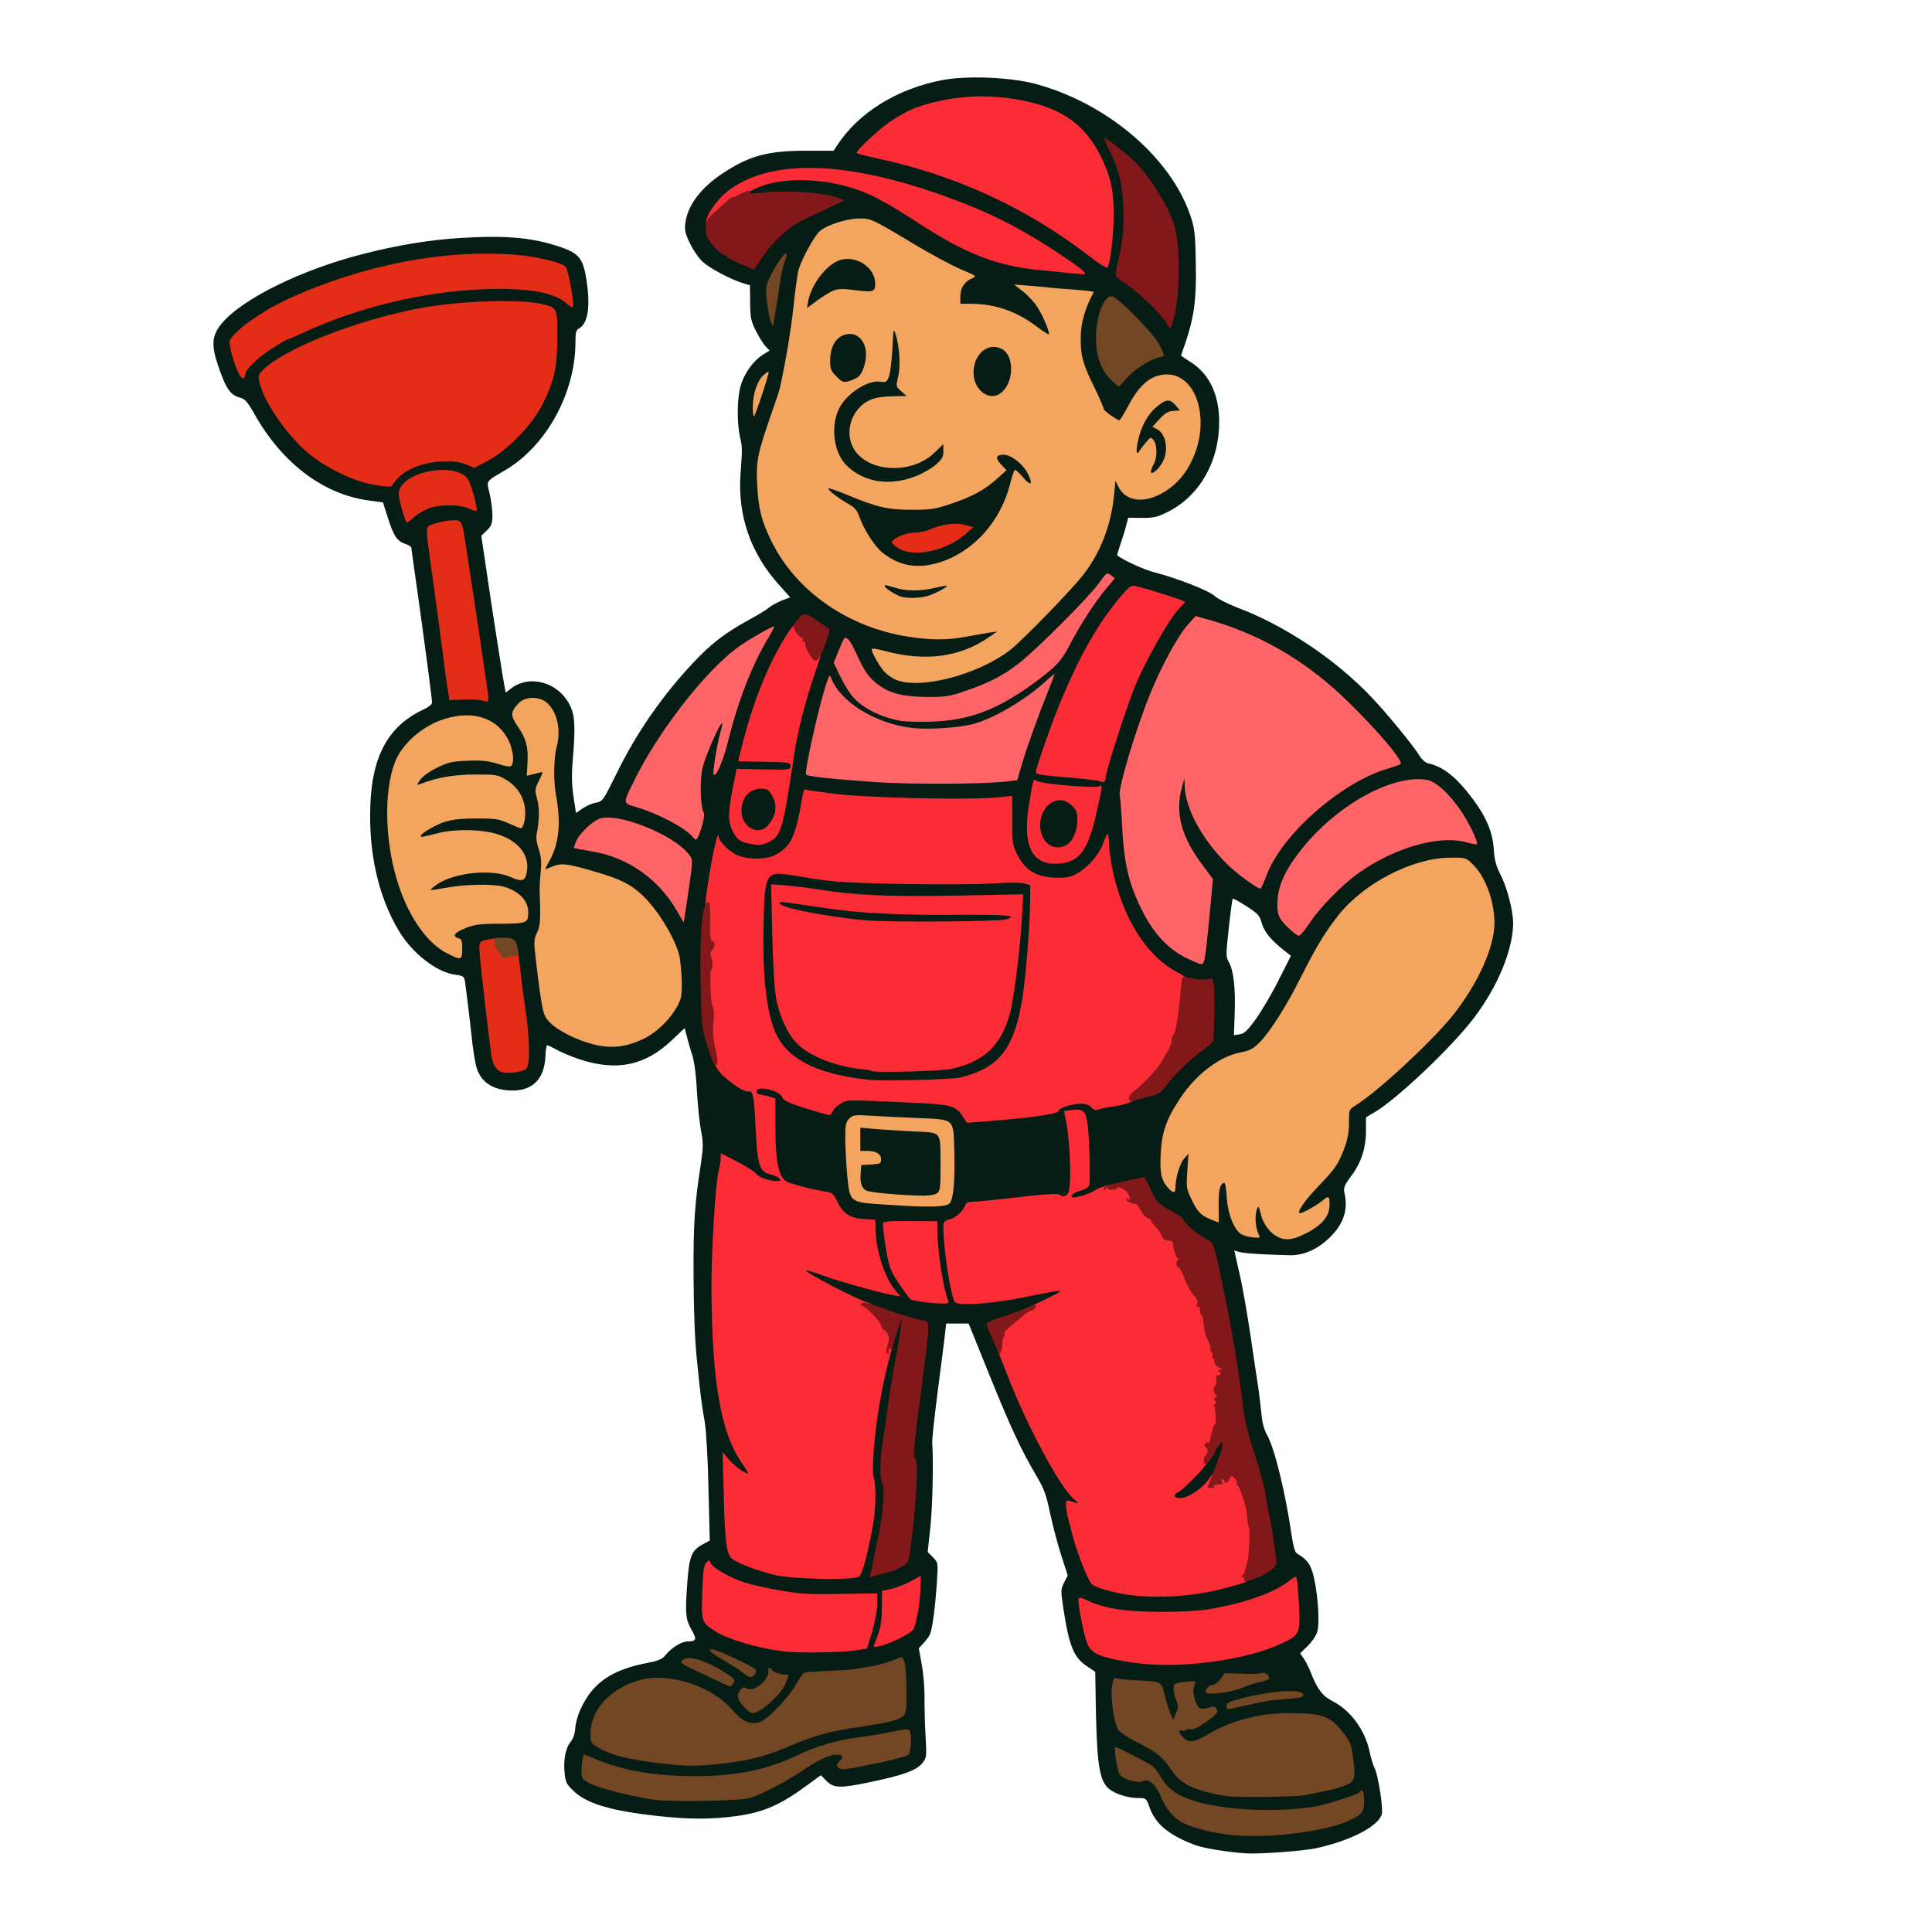
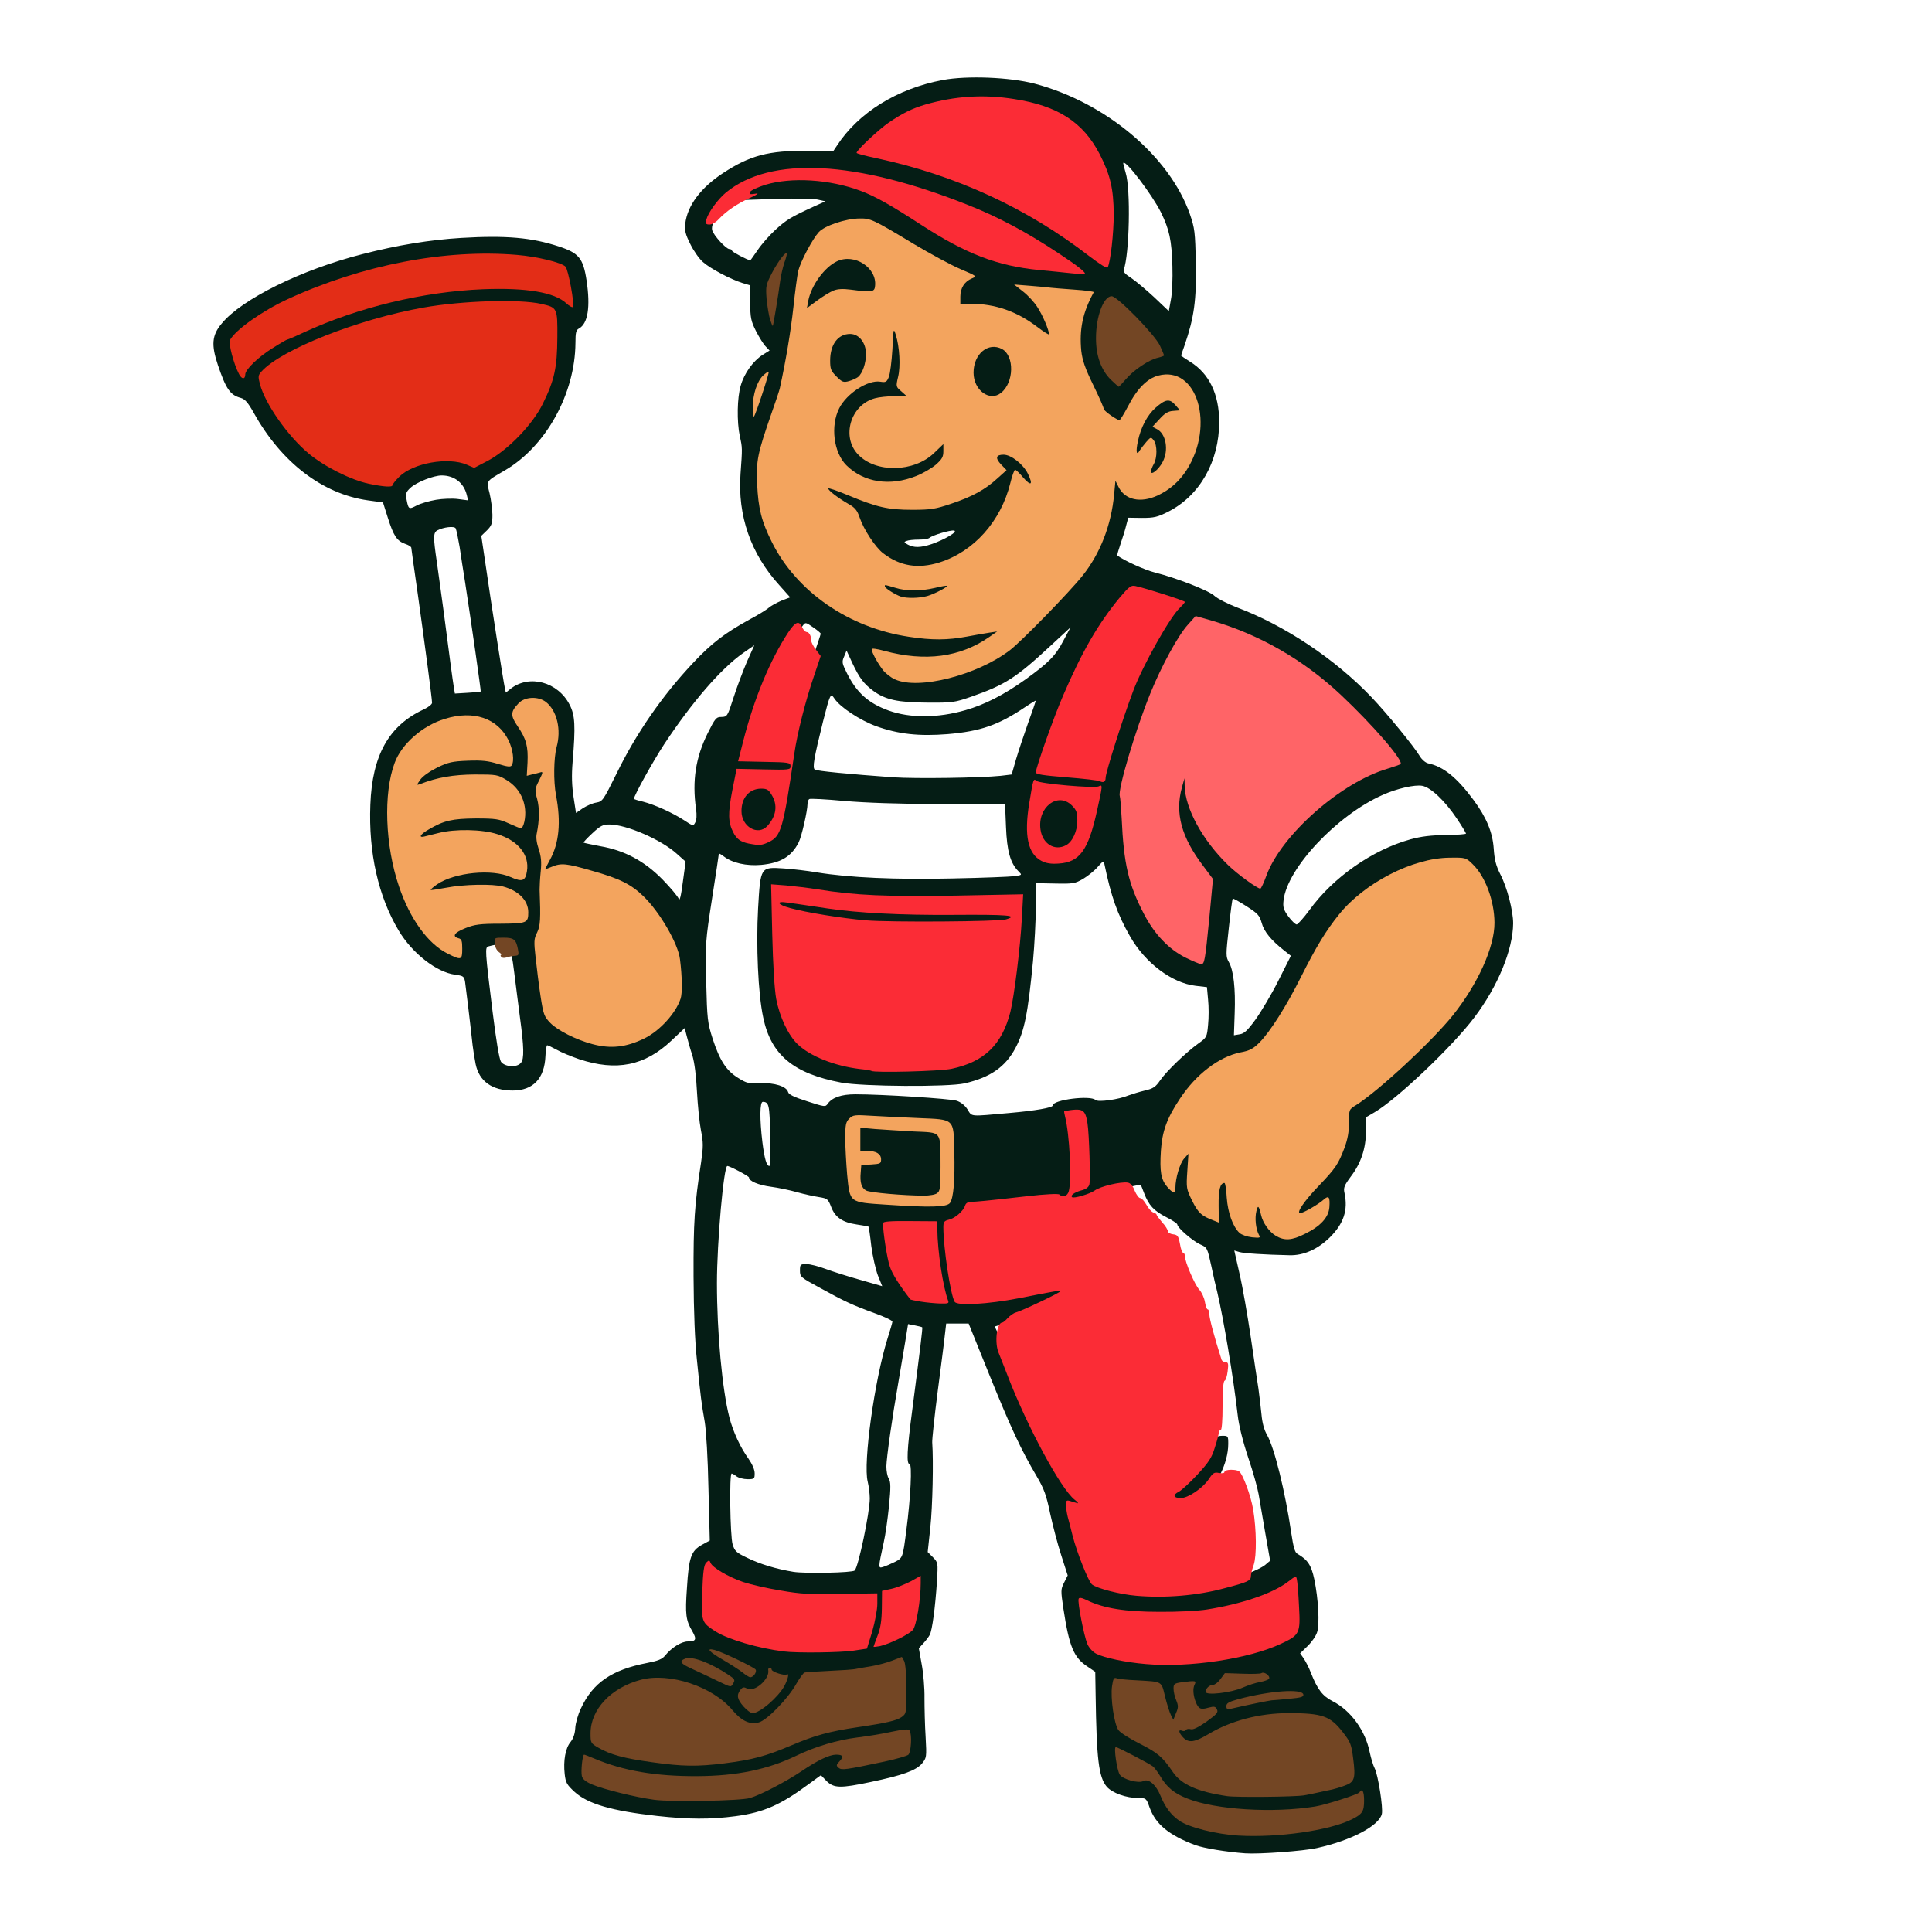
<svg xmlns="http://www.w3.org/2000/svg" version="1.0" viewBox="0 0 1024 1024">
  <g fill="#051d15">
    <path d="M660 982.3c-9.7-.7-22.1-2.7-26.6-4.4-13.8-5.2-20.9-11-24.1-19.9-1.7-4.9-1.9-5-5.9-5-6.5 0-13.9-2.7-16.8-6-4.3-5.1-5.4-14.7-5.9-48.7l-.2-12.2-4-2.7c-7.4-4.8-9.8-10.6-12.9-30.9-1.4-9.5-1.4-10.2.4-13.7l1.9-3.8-3.4-10.6c-1.9-5.8-4.5-15.8-5.9-22.2-2-9.7-3.2-13-7-19.5-8.4-14.2-13.8-25.8-25.1-53.7l-11.1-27.5h-11.9l-.7 6c-.3 3.3-2.1 16.8-3.8 30-1.7 13.2-3 25.4-2.9 27 .7 9.8.2 33.9-1 45.1l-1.4 13 2.8 2.8c2.7 2.8 2.7 2.8 2.1 12.9-.9 13.7-2.5 25.7-3.8 28.2-.6 1.1-2.1 3.1-3.4 4.5l-2.4 2.6 1.5 8.4c.9 4.7 1.6 12.8 1.5 18 0 5.2.2 14.5.6 20.6.6 10.9.5 11.1-2 14.2-3.2 3.6-9.9 6.1-27.1 9.7-16.1 3.4-19.5 3.3-23.4-.5l-3-3.1-6.3 4.6c-15.1 11.2-24 15.1-38.8 17.1-13.5 1.8-25.2 1.7-41.6-.1-24.3-2.7-36.9-6.4-43.9-12.8-4-3.7-4.7-4.8-5.2-9.4-.8-7.1.4-13.8 3.1-17 1.5-1.9 2.3-4.3 2.5-7.3.1-2.5 1.4-7.2 3-10.5 6.3-13.6 16.4-20.5 35.1-24.1 5.7-1.1 8-2 9.5-3.9 3.5-4.3 8.7-7.5 12.1-7.5 4.3 0 4.8-1.1 2.4-5.3-3.5-5.9-3.9-9-2.9-23.1 1-16.2 2.2-19.6 7.9-22.8l4.2-2.3-.7-27.5c-.3-15.8-1.2-30.9-2-35.5-1.7-9.7-2.1-12.6-4.1-32.5-1.1-10.1-1.7-25.6-1.8-44.5-.1-28.5.5-38 4-60.5 1.2-8.4 1.2-10.4-.1-17-.8-4.1-1.7-13.3-2.1-20.5-.4-8.3-1.3-15.2-2.4-19-1.1-3.3-2.4-7.9-3-10.3l-1.1-4.3-7.1 6.7c-14.1 13.3-29.1 16.3-48.8 9.8-4.1-1.4-9.5-3.6-11.9-5-2.4-1.3-4.7-2.4-5.1-2.4-.3 0-.8 2.6-.9 5.7-.5 11.9-6.5 18.3-17.4 18.3-10.9 0-17.7-4.9-19.6-14-.6-3-1.3-7.5-1.6-10-1.4-12.9-3.6-30.9-4-33.6-.5-2.9-.9-3.2-5.3-3.8-9.8-1.3-22.7-11.3-29.9-23.4-10.8-18.1-16-41.2-15-66.7 1-26.3 9.8-42 28.5-50.6 2.3-1.1 4.2-2.6 4.2-3.4 0-2.2-3.8-30.7-7.5-57.2-1.9-13.3-3.5-24.6-3.5-25 0-.5-1.5-1.5-3.4-2.1-4.3-1.6-6-4.2-9.1-14l-2.5-7.9-8-1.1c-24.1-3.4-45.9-20.1-60.5-46.4-3.1-5.5-4.7-7.3-6.9-7.9-5.6-1.5-7.8-4.7-12.1-17.4-3.6-10.7-3.2-15.8 2-22 10.5-12.9 42.3-28.6 74.6-36.8 18.6-4.8 35.9-7.6 52.4-8.6 23.8-1.4 37.2-.2 51.6 4.5 10.7 3.5 13 6.2 14.8 18.1 2.1 14 .7 22.8-4 25.4-1.6.8-1.9 2.2-1.9 7.7-.2 26.8-15.5 54.6-37.2 67.4-10.6 6.2-10 5.4-8.3 12.3.8 3.3 1.4 8.4 1.5 11.3 0 4.6-.4 5.8-2.9 8.3l-3 2.9 2.5 16.8c2.7 18.8 9.2 60.5 10 64l.5 2.3 2.5-2c9.9-7.8 25.1-3.7 31.3 8.4 2.9 5.5 3.2 11.4 1.6 30.3-.6 7.4-.4 12.7.5 18.7l1.3 8.4 3.6-2.5c2-1.3 5.2-2.7 7.1-3 3.4-.6 3.7-1.1 10.7-15.2 10.4-21.4 24.3-41.5 40.8-59 9.6-10.2 16.6-15.6 29.5-22.7 4.7-2.5 9.4-5.4 10.5-6.4 1.1-1 4.1-2.6 6.6-3.7l4.7-1.8-5.7-6.4c-15.2-16.7-22.2-36.9-20.6-59.1 1-13.8 1-13.7-.4-20-1.6-7.6-1.4-20.4.5-26.7 1.8-6.4 6.5-13 11.6-16.3l3.7-2.3-2.1-2.2c-1.1-1.1-3.4-4.8-5.1-8.1-2.7-5.4-3-7-3.1-15.2l-.1-9.1-4-1.2c-6.1-1.9-17-7.6-20.9-11.1-2-1.7-5-6-6.7-9.5-2.6-5.2-3.1-7.2-2.7-10.8 1.1-9.6 8.2-19.1 20.1-26.9 14.2-9.3 23.9-11.9 44.9-11.8h13.6l1.8-2.7C455 59.7 475.4 47 499.7 42.4c12.9-2.4 35.3-1.5 48.5 1.9 37.7 9.9 71.7 38.4 82.5 69.3 2.5 7.3 2.8 9.3 3.1 26.2.4 19.2-.9 28.5-5.9 43.1-1.1 3-1.9 5.5-1.9 5.6 0 .1 2.2 1.6 4.9 3.3 10 6.2 15.3 17.2 15.3 31.9 0 20.9-10.3 39-27 47.5-5.7 2.9-7.6 3.3-13.9 3.3l-7.3-.1-1.1 4.1c-.5 2.2-1.9 6.6-3 9.8-1.1 3.2-1.9 6-1.7 6.1 3.5 2.7 14.8 7.8 19.8 9 11.5 2.9 29 9.7 31.8 12.5 1.5 1.4 6.8 4.1 11.7 6 25.3 9.5 52.1 27.3 71.5 47.7 8.2 8.6 22.6 26.2 25.6 31.3 1.1 1.8 3 3.4 4.4 3.7 8 1.7 15.1 7.4 24 19.4 6.8 9.2 10.1 17 10.7 25.8.4 5.9 1.2 9 3.4 13.4 3.7 7 6.9 19.5 6.9 26.2-.1 13.9-8.1 33.4-20.6 49.9-11.5 15.3-41 43.3-52.8 50.2l-4.6 2.7v7.2c0 9.2-2.6 17.1-8.1 24.3-3.4 4.6-3.9 5.9-3.3 8.5 2 9.2-.4 16.3-7.7 23.6-6.5 6.4-14 9.7-21.4 9.5-13.7-.3-24.2-1-26.6-1.7l-2.7-.8 2.8 12.4c1.6 6.8 4.2 21.8 5.9 33.3 1.7 11.6 3.5 23.9 4.1 27.5.5 3.6 1.2 9.7 1.6 13.5.4 4.6 1.4 8.4 3 11.1 3.9 6.9 9.6 30 12.8 51.9 1.1 7.4 1.9 10.3 3.2 11 5.5 3.2 7.4 6 9 13.5 2.2 10.6 2.9 23.9 1.5 28.1-.6 2-2.9 5.3-5.1 7.4l-3.9 3.8 1.9 2.7c1 1.5 2.8 4.9 3.8 7.6 3.5 8.9 6.2 12.3 11.4 15 9.7 4.9 17.5 15.6 19.8 27.2.7 3.2 1.8 6.9 2.6 8.4 1.8 3.4 4.6 21.2 3.8 24.3-1.6 6.3-16.3 14-34.4 18-7.1 1.6-30.4 3.3-38 2.8zm27.9-14.3c13.3-2.1 19.7-3.8 26.2-7 3.6-1.9 6.6-4.7 5.8-5.5-.3-.2-4 .7-8.2 2-12.3 3.8-21.8 4.8-42.2 4.8-20.5-.1-34.2-2-43.7-6.2-2.7-1.1-4.8-1.6-4.8-1.2 0 1.4 7.9 8.1 10.8 9.2 15.4 6.1 33.6 7.3 56.1 3.9zm-292.4-18.4c5.3-1.6 20.3-9.3 24.5-12.6 2.2-1.7 1.6-1.6-4.2.5-14.4 5.2-25.7 6.9-46.8 6.9-22 0-34.3-1.6-48.2-6.2-6.8-2.2-8.8-2.5-9.2-1.5-1 2.4.5 4.1 5.3 6.2 5.7 2.4 23.1 6.7 32.7 8 10.4 1.5 39.8.6 45.9-1.3zm297-2.2c16.3-3 20.9-4.5 21.9-7 .3-.7.1-4-.4-7.4-.7-5.1-1.7-7.3-5.2-11.9-5.7-7.3-9.2-9-21.1-9.8-14.8-.9-31.3 3.1-44 10.7-5.6 3.4-7.5 4-12.1 4-6.8 0-9.6-2.4-9.6-8.2 0-3.1-.4-3.8-1.9-3.8-2.1 0-3.3-2.5-5.7-12.3-1.9-7.7-1.5-7.4-13.6-7.9-7.7-.3-7.7-.3-8.3 2.3-.9 3.9 1.4 15.5 3.6 18.3 1.1 1.4 6.2 4.6 11.4 7.1 9.5 4.7 11.2 6.2 17.2 14.8 4.7 6.8 14.4 10.9 29.8 12.7 8.1.9 29.3 0 38-1.6zm-85.7-7.4c2.4 0 .1-2-5.9-5-4.8-2.5-5.9-2.7-5.9-1.4 0 4.2 4.4 7.8 8.5 6.9 1.1-.3 2.6-.5 3.3-.5zm-142.3-9c13.7-2.8 14.5-3.2 14.5-7.4v-3.4l-6.2 1.3c-3.5.7-8.8 1.6-11.8 1.9-3 .4-8.4 1.2-12 1.8-6 1.1-6.2 1.3-3 1.8 3.1.4 3.5.9 3.8 3.8.3 2.9.6 3.3 2.5 2.8 1.2-.3 6.7-1.5 12.2-2.6zm-83.5.6c15-1.9 21.9-3.8 35.4-9.5 12.2-5.2 20-7.4 34.9-9.6 15.7-2.3 21.1-3.6 23.7-5.5 2.4-1.8 2.5-2.4 2.4-11.8-.1-5.5-.4-10.4-.8-11-.4-.7-2-.7-4.9.3-7.6 2.3-18 3.8-30.6 4.4l-12.5.6-3.5 6c-1.9 3.3-6.6 9.2-10.5 13.2-6.2 6.3-7.7 7.2-11.8 7.8-7.4 1.1-10.7-.1-16.8-6.4-3-3.2-7.5-7.1-10-8.8-5.4-3.7-16.6-7.8-23.5-8.7-12.3-1.6-28.9 7.6-34.1 18.9-3.4 7.3-3.2 9 1.9 11.9 6.2 3.6 13.6 5.6 28.2 7.6 16.4 2.3 18.6 2.3 32.5.6zm253.6-20.7c1.4-1.2 1.4-1.4-.4-2-2.6-1-5.2-6.3-5.2-10.6 0-2.6-.4-3.3-1.9-3.3-1.9 0-1.9.2-.5 3.5 1.8 4.3 1.8 7.6 0 11.9l-1.4 3.3 3.9-.7c2.1-.4 4.6-1.3 5.5-2.1zm-230.1-10.7c5-4.5 7.7-8.1 7-9.3-.6-.8-1.1-.6-1.9.9-1.9 3.6-7.7 7.2-11.5 7.2h-3.4l2.3 2.5c2.4 2.6 3.5 2.4 7.5-1.3zm251.5-8.8 2.5-1.3-3.1-.1c-1.9 0-3.8.8-5 2.1-1.9 2.2-1.9 2.2.6 1.4 1.4-.4 3.6-1.4 5-2.1zm-14.5-14c19.8-2.7 39.6-9.5 42.9-14.7 1-1.6 1.2-4.6.9-11.2l-.5-9-7.5 3.7c-16.3 7.9-34.5 11.2-62.3 11.2-17.8 0-21.7-.3-29.4-2.2-4.9-1.2-9.1-2-9.4-1.7-.7.7 1.4 10.7 3.2 14.8 1.8 4.3 5.3 6.3 14.9 8.4 14.7 3.2 27.3 3.4 47.2.7zm-192.3-5.5 7.3-1.1 2.8-9.1c1.5-5.1 2.7-10.2 2.7-11.4V848h-19.9c-28.3 0-51.3-4.2-62.2-11.5l-3.7-2.4-.6 3.7c-.3 2-.6 6.9-.6 10.8 0 6.4.2 7.3 2.8 9.6 7.1 6.5 22.3 11.8 40.7 14.1 6.7.9 23.9.6 30.7-.4zm26.1-7c5.8-3 7-5.1 8.3-14.4.6-4.4 1.1-8.1 1-8.1 0-.1-3.1.8-6.8 1.9l-6.8 2.2v6c-.1 3.3-.5 7.9-.9 10.3-1 4.9-.6 5 5.2 2.1zm157.2-23.3c14.7-2.3 32.8-8.1 38-12.1l2.7-2.3-2.6-14.8c-1.4-8.2-3-17.4-3.5-20.4s-2.9-11.8-5.5-19.4c-2.9-8.7-5-17.2-5.6-22.6-2.3-20.2-7.5-51.1-10.9-65.5-.6-2.2-2-8.3-3.1-13.6-2.1-9.5-2.1-9.7-6-11.4-3.9-1.8-12-8.8-12-10.5 0-.5-2.7-2.3-5.9-3.9-6.6-3.4-9.2-6.2-11.7-12.7-.9-2.4-1.7-4.4-1.8-4.4-3.1 0-19.6 4.6-21.3 6-3.9 3.1-12.6 4.4-20.5 3.1-5.5-.9-9.7-.8-24 .9-9.5 1.1-18.7 2-20.5 2-2.3 0-3.3.6-3.8 2-.9 2.9-5.4 6.8-8.7 7.5-1.5.4-2.8.8-2.8 1 0 2.9 2.3 22.3 3.1 26 2.5 11.8 2.2 11.5 9.5 11.5 3.6 0 13.4-1.4 21.7-3 8.4-1.7 18-3.4 21.5-3.7l6.2-.6v3.7c0 3.6 0 3.6-10.4 8.5-5.7 2.7-14.2 6.1-18.9 7.6l-8.5 2.6 1.8 3.7c2.8 5.9 4.5 10.1 8 19.2 10.4 27.1 28.8 61.2 35.4 65.6 2 1.2 2.6 2.5 2.6 5 0 3.1-.3 3.4-3 3.4-2.8 0-2.9.2-2.4 3.3 1.9 10.3 9.6 31.4 12.2 33.5 1.6 1.2 12.2 4.6 17.2 5.5 5.7 1 25.1.6 33.5-.7zM453 832.4c2-2 8-30.8 8-38.2 0-2.4-.5-6.4-1.1-8.9-2.5-9.8 3.6-53.8 10.5-75.8 1.4-4.4 2.6-8.5 2.6-9 0-.6-4.2-2.6-9.2-4.4-12.1-4.4-16.1-6.3-29-13.4-10.5-5.7-10.8-5.9-10.8-9.3 0-3.2.2-3.4 3.5-3.4 1.9 0 6.5 1.2 10.2 2.6 3.8 1.4 12 4 18.4 5.8l11.5 3.3-2.3-5.7c-1.2-3.2-2.8-10.2-3.5-15.6-.6-5.5-1.3-10-1.4-10.2-.1-.2-2.9-.7-6.3-1.2-7.6-1.1-11.5-3.8-13.6-9.4-1.6-4.1-2-4.4-6.3-5.1-2.6-.4-7.8-1.5-11.7-2.6-3.8-1.1-10.1-2.4-13.9-2.9-6.7-.9-11.6-3-11.6-4.9 0-.7-10.2-6.1-11.5-6.1-1.9 0-5.5 40.4-5.5 62.1 0 26.2 2.8 56.5 6.6 71.2 1.9 7.4 5.8 15.9 10.1 21.8 2 2.9 3.3 5.8 3.3 7.8 0 2.9-.2 3.1-3.8 3.1-2.1 0-4.7-.7-5.8-1.5-1-.8-2.2-1.5-2.6-1.5-1.3 0-.8 33.1.5 37.5 1.1 3.6 1.9 4.4 7.8 7.2 6.7 3.3 15.3 5.9 24.4 7.4 6.3 1 31.4.5 32.5-.7zm21.2-4.5c4.3-2.2 4.3-2.1 6.2-17 2.3-17.5 3.1-34.9 1.7-34.9-1.7 0-1.4-7.4 1.4-28.5 4.2-32.5 5.6-43.7 5.3-44-.2-.2-1.9-.6-3.9-1l-3.6-.7-1.6 9.9c-.9 5.4-2.5 15-3.6 21.3-3.2 18.2-6.2 39.4-6.3 44.2 0 2.4.5 5.4 1.3 6.5 1 1.8 1.1 4.4.1 14.5-.7 6.8-1.9 15.5-2.8 19.3-3 13.8-3 13.8-.3 13 1.3-.4 4.1-1.6 6.1-2.6zM498 687.3c0-.5-.7-3.5-1.4-6.8-.8-3.3-1.7-10-2.1-15-1.1-15.3-.2-14.1-10.4-14.9-12.2-.9-12.5-.7-11.8 6.9.8 8.2 3.6 15.3 8.8 22.3 2.3 3.1 4.3 5.8 4.4 5.9.1.2 5.8 1.3 11.8 2.2.4 0 .7-.2.7-.6zm193.5-37.8c2.2-1.3 5.1-3.5 6.5-5l2.5-2.7-3.5 2.1c-2.1 1.2-5.2 2.1-7.7 2.1-4.2 0-4.3-.1-4.3-3.3 0-4.3 4.2-10.7 11.5-17.7 10.3-9.9 15.5-21 15.5-33 0-7 0-7 3.8-9.3 12.1-7.7 39.8-33.4 51.2-47.5 8.4-10.6 16-24 19.4-34.6 3.1-9.4 3.2-13 .7-21.6-2.4-8.7-5.2-13.8-9.6-18-3.4-3.2-4.1-3.5-9.4-3.3-6.8.2-22 5-30.1 9.5-19.9 11.2-30.2 23.4-45.5 53.7-7.6 15.2-16.3 29-22 34.7-3.3 3.3-5.2 4.3-10.1 5.2-18.9 3.8-39.7 28-42 48.9-1.1 10.5 1.5 17.9 3 8.5.9-5.8 4-9.2 8.3-9.2h3.6l-.7 9.3c-.6 8.4-.4 9.6 1.8 14.4 2.3 5 5.8 9.3 7.4 9.3.4 0 .8-3.3.8-7.4 0-8.7 1.1-10.6 6.4-10.6h3.7l.6 7.8c.6 8.1 2.1 12.9 5.7 17.5 2.7 3.4 3.9 3.5 3.2.2-.2-1.4-.1-5 .3-8.1l.7-5.5 3.6.3c3.2.3 3.7.7 4.3 3.5.9 4.6 4.1 9.5 7.8 12 3.6 2.4 5.2 2.2 12.6-2.2zm-118.6-22.4c1-.7 1.2-4 .9-16.2-.5-16.4-1-18.9-3.8-18.9-1.5 0-1.6.6-.9 5.3.5 2.8 1 10.9 1.1 17.9.2 7.1.5 12.8.8 12.8.3 0 1.1-.4 1.9-.9zm-70.4-24.8c-1-5.4-2.2-4.5-1.4 1 .4 2.9.9 9.5 1 14.7l.3 9.5.4-11c.1-6 0-12.4-.3-14.2zm-45 11.6 4-.6-4.2-.2-4.3-.1-.1-8.7c0-6.9-.3-8.3-1.1-6.6-.7 1.5-.8 6.3-.2 15 .7 10.6.9 11.8 1.4 7.3l.5-5.5 4-.6zm-49.3-12.1c-.3-16.2-.6-17.7-3.9-17.8-1.6 0-1.7 9.1-.2 21.5 1.1 8.7 2.2 12.5 3.7 12.5.4 0 .6-7.3.4-16.2zm90.7-5.2c-.2-.2-6.7-.5-14.4-.8-7.7-.3-12-.2-9.5.2 4.8.7 24.6 1.3 23.9.6zm-39.1-2.3c-1-.2-2.6-.2-3.5 0-1 .3-.2.5 1.7.5s2.7-.2 1.8-.5zm75.2-4.4c13.7-1.2 23-2.8 23-4 0-3 20-5.5 22.6-2.9 1.3 1.3 12.3-.2 17.5-2.4 1.9-.7 5.8-1.9 8.7-2.6 4.4-1 5.7-1.9 8.1-5.4 3.4-4.9 13.8-14.9 20.2-19.5 4.5-3.2 4.6-3.4 5.2-9.9.4-3.7.4-9.7 0-13.4l-.6-6.6-6-.7c-12.6-1.5-26.7-12.1-34.7-26.1-6.8-11.9-10.1-21.3-13.6-38.2-.4-2.1-.6-2.1-3.6 1.3-1.7 2-5.2 4.8-7.7 6.3-4.3 2.5-5.3 2.7-14.8 2.5l-10.3-.2v12.7c0 7-.7 19.9-1.5 28.7-2.7 27.8-4.5 36.8-9.2 45.8-5.4 10.2-13.3 15.7-27 18.9-8.8 2-54.1 1.7-65.4-.4-25.4-4.8-37.3-14.7-41.4-34.6-2.7-12.5-3.8-38.1-2.7-57.7 1.3-22.2 1.2-22 13.7-21.2 4.4.3 12.3 1.2 17.5 2.1 17.2 2.8 41.9 3.9 72 3.2 15.7-.3 30.4-.9 32.6-1.2 4.2-.6 4.2-.6 2.2-2.6-4.3-4.3-6.1-10.7-6.6-23.4l-.5-12.1-34.1-.1c-22.4-.1-40-.7-51.4-1.7-9.5-.9-17.7-1.3-18.2-1-.6.3-1 1.5-1 2.6 0 3.6-3.1 17.3-4.7 20.4-3.8 7.5-9.5 10.9-19.8 11.9-7.9.7-15.4-1-19.9-4.5-1.4-1.1-2.6-1.7-2.6-1.4 0 .4-1.6 11.1-3.6 23.8-3.5 22.5-3.6 23.8-3.1 44.2.5 19.8.7 21.5 3.4 30 3.8 11.6 7.2 16.9 13.5 20.8 4.6 2.9 5.7 3.1 11.8 2.8 7.5-.3 13.9 1.7 14.7 4.7.3 1.3 3.2 2.7 10.1 4.9 9.3 3 9.7 3.1 10.9 1.3 2.4-3.3 7.2-5 14.7-5 14.1 0 50.2 2.3 53.6 3.4 2.2.7 4.4 2.4 5.8 4.6 2.5 4 .8 3.8 22.2 1.9zm-258.9-26.6c1.8-2 1.6-8.5-.5-23.9-.8-6.6-2.3-17.5-3.1-24.3-.8-6.8-2-13-2.7-13.8-1.1-1.3-5.5-1.2-10.9.3-1.9.5-1.9 1.7 2.2 34.8 1.9 15.3 3.5 24.8 4.4 26.3 1.9 2.8 8.5 3.3 10.6.6zm225.2.2c9.8-2.1 17-5.9 22.3-11.9 5.5-6.3 8.1-12.9 10.4-26.6 2-11.7 4.5-33.8 3.9-34.4-.2-.1-5.6 0-11.9.5-16.8 1.1-53 1.1-67.7-.1-13.9-1.2-35.2-4.5-42.2-6.6l-4.4-1.3.7 17.7c.8 21.3 2.5 31.4 6.6 39.9 6.3 12.7 15.9 18.6 36.5 22.3 12.7 2.3 36.2 2.5 45.8.5zm-166.8-14.3c8.4-3.3 14.1-8 19.9-16.2 3-4.3 3.1-4.9 3.1-14.5 0-9.2-.3-10.6-3.2-16.7-6.7-14.2-16.4-25.8-25.9-31-2.7-1.4-10.4-4.2-17.2-6.2-12.1-3.5-12.3-3.5-16.7-1.8-3.7 1.3-4.5 2.1-4.6 4.2 0 1.4-.1 7.9-.2 14.5-.1 8.6-.6 12.9-1.8 15-1.7 3.4-1.4 8.5 1.6 28 1.5 10.2 1.9 11.3 5.2 14.7 3.8 3.9 13.6 8.8 22.3 11.2 6 1.6 11.1 1.3 17.5-1.2zm331-8.9c3-4.2 8.5-13.4 12.1-20.6l6.6-13.1-3.8-3c-6.7-5.3-10.5-9.9-11.7-14.5-1.1-3.9-2-4.9-8.1-8.8-3.7-2.4-7-4.2-7.2-4-.3.2-1.2 7.2-2.1 15.5-1.6 14.3-1.6 15.3 0 18.1 2.5 4.3 3.6 14 3.1 27.2l-.4 11.6 3-.5c2.4-.3 4.2-2 8.5-7.9zM636 504.8c0-.7.7-9.2 1.6-19l1.7-17.6-5.1-6.8c-5.8-7.8-9.7-15.3-11.1-21.5-1.4-6-1.4-18.6.1-24.8 1.1-4.9 1.3-5.1 4.5-5.1s3.3.2 3.3 3.8c0 14.1 14.2 36.3 31.5 49.1l4 2.9 2.2-6c7.6-20.2 38.7-47.4 63.1-55.3l5.2-1.7-3.2-4.1c-10.6-13.4-31.7-33.6-44.5-42.6-14.2-10-30.9-18.3-47.1-23.3l-6.7-2-3.5 4c-7.7 8.6-19.8 34.1-27.3 57.8-7.6 23.5-7.7 24.3-6.7 42 1 17.6 1.9 23.1 5 32.5 5.4 16.1 15.4 30.2 25.4 36 5.5 3.1 7.6 3.6 7.6 1.7zm-394-2.9c0-.6-.9-1.3-2-1.6-1.6-.4-2-1.4-2-4.8v-4.4l5.8-2.2c4.6-1.8 8.1-2.3 18.6-2.5 14-.3 15.5-.9 13.3-5.4-4-8-18.1-10.9-36-7.5-4.3.8-9.4 1.5-11.3 1.5-3.2 0-3.4-.2-3.4-3.4 0-2.7.7-3.8 3.8-5.9 8.4-5.8 29.5-8.5 40.6-5.3 3.2 1 6 1.5 6.3 1.2 1.6-1.5-1.1-7.7-4.7-10.9-7.9-7.2-22.4-9.4-37.5-5.7-4.4 1.1-9.2 2-10.7 2-2.6 0-2.8-.3-2.8-4 0-3.6.4-4.1 4.3-6.4 8.5-5 12.2-5.8 27.7-5.9 11.3 0 15.4.4 18.4 1.7 2.1.9 4 1.6 4.2 1.6.2 0 .4-1.5.4-3.2 0-5-3.9-10.8-9.4-14.3-4.7-2.8-5.5-3-14.5-2.9-7.2.1-11.8.8-18.4 2.8-4.8 1.4-10.1 2.6-11.7 2.6-2.7 0-3-.3-3-3.1 0-4.7 3.4-8.5 10.8-12.1 6.2-3 7.6-3.3 18.5-3.6 7-.3 13.7.1 16.4.7 2.5.7 4.8 1 5.1.7.2-.3-.7-3-2.2-6-3-6.2-8.8-11-15.1-12.7-12.4-3.4-33.9 9.9-39.3 24.2-6.5 17.5-4.4 44.9 5.4 68.1 4.5 10.7 11 19.3 18.8 25 4.2 3 5.6 3.4 5.6 1.7zm452-19.5c12.5-17.3 33.3-31.9 53.5-37.5 5.8-1.6 10.9-2.2 18.7-2.3 6-.1 10.8-.4 10.8-.8 0-.3-2.2-4-4.9-8-6.3-9.4-13.8-16.5-18.3-17.3-3.9-.7-13.4 1.4-21.1 4.9-24.1 10.7-50.6 38.9-52.4 55.9-.4 3.5 0 4.9 2.6 8.5 1.7 2.3 3.7 4.2 4.4 4.2.6-.1 3.7-3.5 6.7-7.6zm-167.2-1.1c10.7-.5 12.2-.8 12.2-2.3 0-1.7-2.2-1.8-35.3-1.2-35.9.5-53.1-.3-73.6-3.4-18.6-2.8-18.1-2.8-18.1-1.2 0 1.2 1.5 1.7 5.8 2.1 3.1.3 11.1 1.3 17.7 2.2 29.2 4.2 60.8 5.5 91.3 3.8zm-168-28.7C350.6 445.1 332 437 323 437c-3.5 0-4.8.7-9.1 4.7-2.7 2.5-4.8 4.8-4.6 4.9.2.2 4.1 1 8.8 1.9 12.9 2.2 23.5 7.9 33.1 17.7 4.2 4.3 8 8.9 8.5 10.1.5 1.6 1.2-1 2.2-8.7l1.5-10.9-4.6-4.1zm206.6.4c.7-.7-1.1-1-5-1-4 0-6.8-.6-8.4-1.7-2.4-1.6-2.4-1.6-1 .2 3.3 4 11.5 5.4 14.4 2.5zM292 443.9c1.4-5.5.9-14.7-1.1-23.8-1.1-5.2-1.2-5.3-2.4-3.1-.9 1.7-1 3.3-.2 5.9.5 2 .7 7.9.4 13.2-.9 14.2.8 18.2 3.3 7.8zm110.8-.6c-1-.2-2.8-.2-4 0-1.3.2-.5.4 1.7.4 2.2.1 3.2-.1 2.3-.4zm144.9-6.5c-.2-1.3-.4-.5-.4 1.7-.1 2.2.1 3.2.4 2.3.2-1 .2-2.8 0-4zm30.6-9c.8-3.8 1.4-6.8 1.4-6.9-.4-.1-29.2-2.6-29.3-2.5-.1 0-.4 2.4-.8 5.1-.4 3.9-.3 4.5.5 2.9 1.8-3.4 6.2-5.4 12.4-5.4 4.9 0 6 .4 8.6 2.9 2.7 2.7 2.9 3.5 3 10.8.1 7.8.1 7.8 1.4 3.8.7-2.2 1.9-7 2.8-10.7zm-209.4.9c-2.1-14.9-.2-27.2 6.2-40.1 4-8 4.5-8.6 7.4-8.6 2.9-.1 3.1-.3 6.3-10.3 1.8-5.6 5-14.1 7.1-19l3.9-8.7-5.9 4.1c-11.8 8.3-27.1 26-41.9 48.4-5.9 9-16 27.2-16 28.9 0 .2 2.1.9 4.8 1.5 6.2 1.6 15.5 5.8 21.7 9.8 4.8 3.2 5 3.2 6 1.2.7-1.3.9-3.9.4-7.2zm46.5-13.4.6-4.3h-22.7l-.7 3.2c-.8 3.9-.1 4.6 2.2 2.5 1.3-1.2 3.7-1.7 8.6-1.7 6.4 0 6.8.1 8.4 3 2 3.5 2.7 2.9 3.6-2.7zm115-4.1 5.8-.7 2.3-8c1.3-4.4 4.2-13.1 6.4-19.3 2.3-6.3 4.1-11.6 4.1-11.8 0-.3-2.6 1.3-5.7 3.4-14.1 9.5-23.5 12.8-41.1 14.3-15.2 1.2-26.1 0-37.8-4.2-8.7-3.2-19.1-10.1-22.1-14.6-2.1-3.2-2.3-2.7-6.1 12.2-4.8 19.3-5.7 24.6-4.3 25.4 1.2.8 18.3 2.4 41.6 4.1 12.1.8 46.1.3 56.9-.8zm54.5-9.5c10.5-35.7 17.1-51.5 30.2-72.4l5.7-9.3-8.1-2.5c-4.5-1.4-8.9-2.8-9.8-3.1-3.1-.9-18.8 20.6-27.2 37.3-6.4 12.7-13.3 29-17.7 41.8-2.1 6.1-4.1 11.7-4.5 12.6-.5 1.5.7 1.8 9.7 2.6 5.7.6 12.3 1.1 14.8 1.1l4.5.2 2.4-8.3zm-293.9.1c0-2.3.5-6.8 1.2-9.9 1-5.1 1-6.2-.7-9.9-2.1-4.6-6.7-9-9.4-9-.9 0-2.9 1.2-4.4 2.8l-2.6 2.7 2.9 4.4c3.7 5.4 5 10 5 17.4v5.7h8v-4.2zm127-6.5c2.6-13.9 6.6-28.9 11.6-43.3 3-8.5 5.4-15.8 5.4-16.1 0-.4-1.8-1.9-4-3.4-3.9-2.7-4.1-2.8-5.5-.9-7.9 10.2-16 25.8-21.7 41.4-2.5 7-7.8 25.1-7.8 26.7 0 1 2.7 1.3 10.4 1.3h10.5l1.1-5.7zm93.7-18.9c10.2-2.9 20.5-8.2 31.7-16.2 12.5-9 16-12.6 20.1-20.4l3.9-7.3-10.5 9.7c-18.4 17.1-24.2 20.8-42.2 27.1-8.7 3-9.9 3.2-23.2 3.1-15.7-.1-22.1-1.5-28.6-6.2-5.1-3.8-7.3-6.7-11.1-14.7l-3.1-6.7-1.3 3.2c-1.3 2.9-1.1 3.6 1.6 9 5.2 10.3 11.3 15.7 22 19.6 11.4 4.1 26.2 4 40.7-.2zm-256.9-9.9c.2-.2-5-36.6-8.3-58-.9-5.5-2.2-13.9-2.9-18.7-.8-4.7-1.7-9.1-2.1-9.8-.8-1.3-6.5-.6-9.7 1.1-2.2 1.2-2.2 3.6-.3 16.5.8 5.4 2.3 16.9 3.5 25.4 3.4 26.1 4.9 37.3 5.5 41l.6 3.6 6.7-.4c3.7-.2 6.8-.5 7-.7zm245.2-9.9c10.4-2.6 24.8-9.3 32.3-15 5.9-4.5 31.4-30.6 38.4-39.4 9.4-11.7 15.3-26.9 16.8-42.9l.7-7.3h3.2c2.5 0 3.4.7 4.7 3.3.8 1.7 3.1 4.1 5 5.1l3.5 1.9 5.5-2.5c7.2-3.3 11.5-7.1 16-14 7.4-11.6 8.9-26 3.5-35.2-8.2-13.9-19.5-10.6-29.1 8.4-3.3 6.6-3.7 7-7 7-5.3 0-10.5-4.1-13.1-10.3-1.1-2.9-3.8-8.5-5.8-12.5-2.8-5.6-3.9-9.3-4.6-15.6-1.1-9.2 0-21.3 2.4-27l1.4-3.4-9.1-.7c-5.1-.3-10.5-.9-12.1-1.2l-2.9-.5 2.2 3.3c4 6 6.4 12.3 6.9 17.7l.4 5.2h-3.1c-2.2 0-5-1.4-9.4-4.8-10.8-8.3-22.2-12.2-35.5-12.2h-5.4l.4-7.3c.2-3.9.7-7.9 1.1-8.8.6-1.2-.5-2-4.7-3.8-3-1.2-12.6-6.5-21.3-11.8-25.1-15.1-23.7-14.7-34.9-11.2-7.9 2.5-10.6 4.9-15.7 14.6-4.6 8.9-5.3 11.8-7.2 30.3-1.4 12.8-4 28.3-7.2 42.9-.3 1.3-2.3 7.3-4.5 13.5-6.9 19.7-8.1 25.2-7.5 34.1 1.6 24.2 14.9 45.5 38.7 62 12.4 8.7 28.5 14.5 45.9 16.6 8.6 1 11.1 1 19.7-.6 5.5-1 12.7-2 16.2-2.3l6.2-.4v3.4c-.1 2.8-.7 3.7-4.4 6.1-13.8 8.7-29.9 11.9-47.6 9.3-5.2-.7-9.6-1.2-9.8-1.1-.9.7 4.8 6.1 8.2 7.6 5.5 2.5 11.2 2.4 22.6-.5zm-268.9-91.7c3.5-.6 8.8-.8 11.7-.4l5.3.7-.7-2.9c-1.6-6.4-6.6-10.3-13.3-10.3-4.3 0-13.4 3.6-16.6 6.6-2.3 2.2-2.6 3-2 6.2 1 5.2 1.2 5.3 5.4 3.1 2.1-1.1 6.7-2.4 10.2-3zm-22.8-14.8c6.9-7.1 23.3-10.7 37-8.1 6.6 1.2 6.6 1.2 12.4-2.1 3.2-1.7 9.7-7.1 14.4-11.9 13.9-14.1 20.1-29.1 20.3-49.2.1-12.3-.2-12.9-9.1-14.9-7.9-1.8-42-.6-55.8 2-13.9 2.6-33.4 7.9-46.1 12.6-18.6 6.9-38.4 17.8-40.1 22.1-.8 2.1 5.8 14.5 12.5 23.4 10 13.1 25.4 24 39.7 28.1 9 2.6 10.5 2.4 14.8-2zm396.8-61.3c1.9-.9 4.2-1.9 5.2-2.2 1.7-.5 1.5-1-1.4-5.1-1.8-2.4-6.8-7.9-11.1-12.2l-8-7.7-1.8 2.4c-5.9 7.8-4.8 25.3 2.1 32.6l2.2 2.3 4.7-4.2c2.6-2.3 6.3-4.9 8.1-5.9zm-462.5-8.1c3.4-2 6.4-3.7 6.7-3.7.3 0 4.3-1.7 8.9-3.9 21.5-9.9 42-15.9 71.3-20.8 8.6-1.4 16.1-1.8 34-1.7 22.3.1 27.2.6 34.6 3.8 1.5.6 1.6.2.8-4-1.2-6.1-2-7-8.2-8.8-19-5.4-50.1-5-78.7 1-32.9 6.9-70.8 23.4-83.3 36.1l-3.7 3.9 1.6 4.7 1.6 4.8 4.2-3.9c2.2-2 6.9-5.4 10.2-7.5zm478.8-39.6c-.4-13.9-1.6-19.4-6.1-28.6-4.6-9.2-18.5-27.6-19.9-26.2-.2.2.4 2.5 1.2 5.2 2.8 8.8 2 43.4-1 51.5-.4 1 .9 2.4 3.9 4.3 2.4 1.6 7.9 6.2 12.2 10.2l7.8 7.4 1.1-6.1c.7-3.4 1-11.3.8-17.7zm-58.4-.5c0-.7-20.2-13.2-29.8-18.4-21.8-11.9-65.2-26.3-86.2-28.6l-5.5-.6 7 1.9c14.5 3.8 20.8 7 42.8 21.3 25.9 16.8 41.9 22.5 70 24.7.9 0 1.7-.1 1.7-.3zm-161.4-8.1c2-3 6.3-7.9 9.5-10.8 5.8-5.3 8.2-6.7 20.4-12.3l6-2.7-4-.9c-2.3-.6-11.6-.7-21.7-.4l-17.8.6v-5.1l-3.1 1.8c-6.9 4-14.7 15.3-13.4 19.4.9 2.9 7.4 9.9 9.1 9.9.8 0 1.4.4 1.4.9 0 .6 7.9 4.8 9.7 5.1.1 0 1.8-2.5 3.9-5.5zm185.1-14c.7-15-.5-20.8-6.5-32.8-9.1-18.3-22.3-26.8-47.2-30.4-10.3-1.5-13.2-1.6-21.7-.5-20 2.5-33.9 8.7-46.8 20.8l-3.9 3.7 9.9 2.3c40.1 9.1 75.3 25.1 106 48.2l8 6.1.8-2.7c.5-1.5 1.1-8.1 1.4-14.7zM439.3 92.3c-1.3-.2-3.3-.2-4.5 0-1.3.2-.3.4 2.2.4s3.5-.2 2.3-.4z" />
    <path d="M619.7 796.3c-.4-.3-.7-2.1-.7-3.9 0-2.7.6-3.7 2.9-4.8 3.5-1.9 16.4-15.7 18.5-20 2.7-5.3 4.2-6.6 7.5-6.6 3 0 3.1.1 3.1 4.3 0 10.3-6.5 23.2-14.4 28.5-4 2.7-5.8 3.2-10.5 3.2-3.2 0-6.1-.3-6.4-.7zM474.5 319.2c-1.1-.4-3.5-1.6-5.2-2.7-2.8-1.6-3.3-2.5-3.3-5.7 0-3.6.2-3.8 3-3.8 1.7 0 5.7.8 9 1.7 5.6 1.5 6.5 1.5 13.8 0 4.3-.9 9-1.7 10.5-1.7 2.6 0 2.8.2 2.5 3.7-.3 3.3-.8 4-5.2 6.2-4 2.1-6.6 2.6-14 2.8-5 .1-10-.1-11.1-.5zm-1.5-18.3c-2.4-1.1-6-3.2-7.8-4.6-4.2-3.1-10.5-12.8-12.6-19.1-1.3-3.8-2.5-5.2-5.9-7.1-8.8-5-10.7-7-10.7-11.2 0-3.6.2-3.9 2.8-3.9 1.6 0 7.3 1.9 12.8 4.1 14.7 6.2 21.6 7.9 31.7 7.9 13.5 0 30.4-6.2 40.7-14.8 2.9-2.5 3.3-3.2 2.2-4.5-.8-.9-1.2-3.3-1-5.4l.3-3.8 6-.3c5.4-.3 6.5.1 10.2 2.7 4.8 3.5 8.6 10.6 8.1 15.3-.3 3-.7 3.3-3.7 3.6-2.6.3-3.9-.2-5.1-1.8-1.6-2.1-1.7-2-3.3 4-5.2 18.5-19.5 33.7-36.8 39.1-8.5 2.7-21.8 2.6-27.9-.2zm20.7-12.5c6.8-2.3 14.3-6.7 12-7.2-1.9-.4-11.6 2.5-13.1 3.9-.6.5-3.1.9-5.7.9s-5.5.3-6.4.7c-1.5.5-1.4.8.6 1.9 3.2 1.8 6.9 1.7 12.6-.2z" />
    <path d="M461 257.7c-16.1-3.8-22.6-13.1-21.8-31.1.4-9.4 1.9-13.8 6.1-18.3 1.9-2.1 1.9-2.3.3-2.3-1 0-3.3-1.5-5.2-3.4-3.3-3.3-3.4-3.6-3.4-11.5 0-13.2 3.2-17.1 13.6-17.1 5.8 0 6.4.2 8.9 3.2 2.6 3.1 2.7 3.6 2.3 12.5l-.4 9.3h2.8c4 0 5-2.9 5.6-16.2l.5-11.8h3.3c2.9 0 3.4.4 4.5 3.8.6 2 1.3 9.3 1.5 16.1.2 9.4.6 12.7 1.8 14 .9 1 1.6 3.2 1.6 4.9v3.2h-6.2c-8 0-12.9 1.4-16.8 4.7-11.8 9.9-5.6 24.1 11.7 26.9 6.7 1 14.5-1.8 20.5-7.6 3.7-3.6 6-5 8-5 2.8 0 2.8 0 2.8 6.9s0 7-4.1 10.5c-8.8 7.5-25.5 11.2-37.9 8.3zm146-7.9c.1-2.4.7-5.4 1.5-6.8 2-3.6 1.8-6.1-.3-2.7-1.3 2.2-2.4 2.7-5.4 2.7-3.7 0-3.8-.1-3.8-3.5 0-5 2-13.4 4.2-18 4.1-8.1 9.9-12.5 16.7-12.5 4.8 0 8.1 3.5 8.1 8.6 0 3.2-.2 3.4-3.3 3.4-2 0-4.1.8-5.1 1.8-1.5 1.7-1.5 2.2-.1 4.8.9 1.8 1.5 5.6 1.5 9.7 0 10.9-3.8 16.7-10.7 16.7-3.2 0-3.3-.1-3.3-4.2zm-88.8-38.4c-3.6-2.5-5.2-6.8-5.2-13.9 0-7.5 1.7-12.5 5.1-14.9 2.7-1.8 12.9-2.2 16-.6 3.3 1.8 4.9 6.4 4.9 14s-1.6 12.2-5.4 15.2c-2.8 2.3-12.3 2.4-15.4.2zm-93-51.8c.7-7.9 4.4-15.2 10.6-20.7 5-4.3 8.9-5.4 16.9-4.6 10.2 1.1 14.5 6.2 14.1 16.7l-.3 6.5-4.5.3c-2.5.2-6.8-.1-9.6-.7-5.9-1.4-9.3-.3-16.6 5.3-3.1 2.4-5.7 3.6-7.9 3.6h-3.2l.5-6.4z" />
  </g>
  <g fill="#fb2c36">
    <path d="M607.5 882c-10.9-.9-22.2-3.3-26.5-5.5-1.9-1-3.8-3.1-4.7-5.2-1.8-4.4-5.3-22.2-4.6-23.9.3-.8 1.6-.6 4.3.7 9 4.4 20.5 6.2 38.5 6.2 9.4.1 20.6-.5 25-1.2 18.5-2.9 35-8.5 43.1-14.7 4.3-3.3 4.4-3.3 4.8-1.1.3 1.2.8 7.5 1.1 14 .8 14.5.4 15.3-9.7 20-16.9 7.9-48.4 12.7-71.3 10.7zm-192-6.7c-13.8-1.7-29.3-6.3-36.1-10.5-7.7-5-7.7-5-7.2-20.9.4-11.1.9-14.4 2.1-15.7 1.5-1.4 1.7-1.4 2.3.1.9 2.5 9.4 7.5 17.3 10.2 3.9 1.3 12.9 3.4 19.9 4.5 10.7 1.9 15.7 2.1 32 1.8l19.2-.3v5.5c0 3.1-1.2 9.5-2.7 14.7l-2.8 9.1-7.3 1.1c-6.8 1-29.9 1.3-36.7.4zm47.5-2.5c0-.2 1-2.8 2.1-5.8 1.6-4 2.2-7.9 2.3-14.6l.1-9.2 5-1.1c2.8-.6 7.4-2.5 10.3-4l5.2-2.9v3.9c0 8.7-2.3 22.5-4.1 24.7-1.9 2.4-12.3 7.5-17.6 8.7-1.8.3-3.3.5-3.3.3z" />
    <path d="M602.4 845.8c-8.5-.7-20.8-3.8-23.6-6-1.9-1.5-7.9-16.6-10.3-25.8-.9-3.6-2-8.1-2.6-10.1-.5-2-.9-4.8-.9-6.3 0-2.4.3-2.6 2.3-2 1.2.4 2.9.9 3.7 1.1.8.3.2-.6-1.4-1.8-7.4-5.8-25.2-38.8-35.6-65.9-1.8-4.7-3.9-9.9-4.6-11.7-2.4-5.3-1.2-16.3 1.8-16.3.4 0 1.8-1.1 2.9-2.4 1.2-1.3 3.2-2.7 4.4-3 3.1-.8 23.5-10.5 23.5-11.2 0-.6-2.3-.2-22 3.7-16.7 3.2-32.6 4.1-34 1.9-2.2-3.5-6-28.7-6-39.5 0-2.8.4-3.4 2.8-4 3.3-.7 7.8-4.6 8.7-7.5.4-1.3 1.5-2 3.3-2 3-.1 6.9-.4 29.7-3 9.5-1.1 16.4-1.4 17-.9 1.8 1.8 4.3.9 5-1.8 1.6-6.5.4-29.9-2-39.5-.4-1.6-.6-2.8-.4-2.9 9.9-1.7 11.1-1.1 12.3 6.6.9 5.8 1.6 29.5 1 32.2-.4 1.6-1.7 2.6-4.5 3.3-3.5 1-5.7 2.6-4.7 3.5.8.9 9.5-1.7 12-3.5 2.9-2.2 13.9-4.8 17.5-4.2 1.4.2 2.7 1.6 3.7 4.3.9 2.1 2.2 3.9 2.9 3.9.8 0 2.2 1.6 3.3 3.5 1 1.9 2.7 3.8 3.6 4.1 1 .3 1.8.8 1.8 1.2 0 .4 1.4 2.2 3 4.1 1.7 1.8 3 4 3 4.7 0 .7 1.2 1.4 2.7 1.6 2.5.3 2.9.9 3.7 5.1.4 2.6 1.2 4.7 1.7 4.7s.9.8.9 1.7c0 3.1 5.4 15.6 7.7 17.9 1.2 1.3 2.5 4.1 2.9 6.3.4 2.3 1 4.1 1.5 4.1s.9 1.2.9 2.7c0 2.2 2.7 12.2 6.5 24.1.3.6 1.2 1.2 2.1 1.2 1.4 0 1.6.8 1.1 4.7-.3 2.6-1 4.9-1.6 5.1-.7.2-1.1 4.8-1.1 13.3 0 7.9-.4 12.9-1 12.9-.5 0-1 .6-1 1.3 0 .8-.9 4.3-2.1 7.9-1.6 5.4-3.3 7.9-9.1 14.2-3.9 4.2-8.3 8.3-9.9 9.2-3.5 1.7-3 3.4 1 3.4 3.8 0 11.5-5.2 14.7-9.9 2.3-3.5 3-3.9 5.5-3.4 1.8.3 2.9.1 2.9-.6 0-1.3 5.9-1.5 7.7-.3 2 1.3 6.3 13 7.5 20.2 1.8 10.8 1.9 24.7.3 29.4-.8 2.2-1.5 5-1.5 6.1 0 2.3-1.7 3.1-14 6.3-14.3 3.9-31.4 5.3-46.6 4z" />
-     <path d="M411.2 834.9c-8.3-1.9-18.8-5.7-22.8-8.4-3.3-2.1-4.2-8.5-4.8-34l-.6-22.9 3 3.6c2.8 3.4 8.7 7.8 10.5 7.8.3 0-.9-2.1-2.7-4.7-11.5-16-16.3-42.2-16.7-91.3-.2-20.4 2.1-58.3 3.9-65 .6-1.9 1-4.7 1-6.1v-2.7l8.7 4.5c4.8 2.5 9.3 5.3 10.1 6.4 1.3 1.9 6.9 3.9 11.1 3.9 1.9 0 2.1-.3 1.2-1.4-.6-.7-2.4-1.6-3.9-1.9-6.8-1.4-7.8-4.5-8.8-26.7-.7-14.7-1.4-18.3-3.7-17.5-2.2.9-13.5-7.2-16.3-11.6-4.4-7-6.5-14.6-6.5-23.4 0-4.4-.2-19.9-.4-34.5-.5-24.6-.3-27.6 2-42.5 2.3-14.9 5.2-27.2 5.4-23.3.2 2.8 5.8 8.5 10.4 10.3 5.2 2.1 14.7 2.1 19-.1 9-4.5 11.3-9.5 15.1-31.7.4-2.1 1-3.6 1.4-3.3.4.2 3 .7 5.7 1 2.8.4 6.4.9 8 1.1 17 2.4 74.5 3.7 89.5 2l6.5-.7v12.9c0 12.4.1 13.2 3 18.8 4.1 8 10.2 11.5 20.3 11.7 5.9.1 7.7-.3 11.5-2.5 5.9-3.5 11.3-9.9 13.5-15.9.9-2.7 1.9-4.8 2.3-4.8.3 0 .6 2.4.7 5.4.1 2.9.9 8.9 1.8 13.2 5.2 25.3 17.7 45.6 33.5 54.2 7.5 4.1 7.5 4 5.9 13.1-.5 3.1-1.4 9.4-1.9 14-.6 4.7-1.5 8.9-2.1 9.5-.5.5-1 1.9-1 3 0 1.2-.6 3.1-1.3 4.2-.6 1.2-2.3 4.1-3.6 6.5-2.3 4.2-8 10.3-14.9 16.1-3.4 2.8-8.4 4.6-15.4 5.4-2.1.3-5 .9-6.3 1.4-1.8.7-2.7.4-4.1-1.1-1.2-1.3-3-1.9-5.9-1.9-4.4 0-11.5 2.4-11.5 3.9s-15.5 3.7-40.5 5.6l-8.1.6-2.4-3.8c-3.3-5-6.4-5.9-23.5-6.7-39.5-1.8-37.1-1.8-40.7.2-1.8 1-3.7 2.8-4.3 4-.5 1.2-1.4 2.2-2 2.2-.5 0-6.3-1.6-12.7-3.6-8.6-2.8-11.8-4.2-12.1-5.6-1-3.7-13.7-6.8-13.7-3.3 0 .8.6 1.5 1.3 1.5.6 0 2.9.5 5 1.1l3.7 1v15.2c0 20.2 1.9 27.9 7.4 29.6 5.3 1.8 13.9 3.9 18.6 4.6 4.3.6 4.7 1 7 5.8 3 6.1 6.9 8.5 14.7 8.9l5.3.3v4c.1 11.9 4.8 26.6 10.7 33.6l2.6 3-3.9-.6c-6.7-1.2-29.4-7.5-37.7-10.6-4.4-1.6-8.2-2.8-8.4-2.5-.9.9 27.8 15.8 33 17.1 3 .8 9.7 7 9.7 9 0 .8.6 1.8 1.3 2.2.6.4 1.8 1.8 2.5 3.1 1.1 2 .9 3.5-1.2 10.5-2 6.9-4.2 16.4-6 26.2-3 16.5-4.8 37.6-3.5 41.5 1.4 4.9 1.2 16.9-.7 27-2.6 14.1-5.4 24.4-7 25.6-2.6 2-34.4 1.5-44.2-.7zM509 571.1c20.8-5.2 28.6-15.2 33-42.6 1.6-10.5 3.7-35.6 3.9-47.6l.2-11.7-2.8-.9c-1.7-.6-8.1-.6-16.3-.1-16.3 1.1-74.2.3-86-1.2-10-1.2-11.1-1.4-21.3-3.1-13.8-2.3-14.4-1.3-15 26.4-.6 28.4 1.7 47.4 6.9 58.2 6.6 13.4 22.1 20.9 48.9 23.8 7.3.8 43.9-.1 48.5-1.2z" />
    <path d="M461.9 567.6c-.2-.2-3-.7-6.1-1-13.4-1.6-26.3-6.7-33-13.1-5-4.8-9.6-14.5-11.4-24.1-.9-5-1.7-17.7-2.1-34.3l-.6-26.4 7.9.6c4.3.4 12 1.3 16.9 2.1 20 3.2 36.3 3.9 72.9 3.3l35.9-.7-.7 12.8c-.8 15.3-4.1 41.5-6.1 49.6-4.5 17.4-13.8 26.4-31.2 30.1-6.1 1.3-41.2 2.2-42.4 1.1zm71.3-80.3c7-2.1 1-2.6-28-2.4-27.8.2-50.3-1-66.6-3.4-1.7-.3-6.2-.9-10.1-1.5-3.8-.6-8.9-1.3-11.2-1.6-6.3-1-5.3 1.1 1.5 2.9 8.2 2.3 28 5.5 40.2 6.5 12.6 1.1 70.4.7 74.2-.5zm-45.1 202.6c-3-.5-5.5-1-5.6-1.2-6.1-7.9-9.7-13.7-10.9-17.5-1.4-4-3.6-18.2-3.6-22.9 0-.9 3.9-1.2 14.4-1.1l14.4.1v4.1c.1 11.8 3 30.7 5.7 37.9.6 1.5.1 1.7-4.1 1.6-2.7-.1-7.3-.5-10.3-1zM552 456.3c-7.2-3.7-9.3-13.5-6.5-30.5 2.2-13.3 2.2-13.3 3.9-11.9 1.8 1.5 30.5 4 32.9 2.9 2.2-1.1 2.2-.9-.9 13.1-4.6 20.8-9.2 27.1-20.2 27.8-4.1.3-6.7-.1-9.2-1.4zm13-8.3c3.4-1.8 6-7.4 6-12.9 0-4.5-.4-5.7-2.9-8.2-7.5-7.4-18.4 1.1-16.6 12.9 1.1 7.5 7.5 11.4 13.5 8.2zm-168.2-.9c-4.3-.9-6.4-2.4-8.2-6-2.7-5.3-2.8-10.1-.5-22l2.3-11.6 14.3.3c13.8.3 14.3.2 14.3-1.7s-.7-2.1-13.9-2.3l-13.9-.3 2.8-11c5.8-22.6 14.2-42.7 23.7-57.2 3.9-5.9 5.8-6.6 7.5-2.8.6 1.4 1.7 2.5 2.4 2.5 1.3 0 2.4 2.2 2.4 4.6 0 .9 1.1 3 2.5 4.8l2.5 3.3-3.5 10.4c-4.5 13-9 30.9-10.5 41.4-5.9 39.9-7 43.7-13.5 46.8-3.8 1.8-4.9 1.9-10.7.8zm9.9-9.3c4.8-5.3 5.6-11.1 2.3-16.5-1.7-2.8-2.5-3.3-5.7-3.3-6.2.1-10.3 4.8-10.3 11.9 0 8.3 8.7 13.3 13.7 7.9zM583 414.1c-.8-.5-8.8-1.4-17.7-2.1-12.5-1-16.3-1.6-16.3-2.6 0-2.4 9.6-29.6 14.5-40.8 10-23.3 18.6-38.1 30-51.9 5-5.9 6-6.6 8.3-6.1 6 1.3 26.2 7.8 26.2 8.4 0 .4-1.2 1.7-2.6 3.1-5.3 4.9-19.7 30.6-24.7 43.9-5.8 15.3-14.7 43.5-14.7 46.3 0 2.1-1.2 2.7-3 1.8zm-15.5-269.3c-3.8-.4-11.5-1.2-17-1.7-22.1-2.2-38.6-8.6-62.2-23.9-16.1-10.5-24.7-15.3-32.3-18.1-16.4-6.1-36.5-7.3-50.2-3.2-4.2 1.3-7.9 3-8.3 3.9-.4 1.2.1 1.3 2.7.9 2.4-.5 1.6.2-2.9 2.3-6.9 3.1-12.4 7-16.4 11.2-1.4 1.6-3.6 2.8-4.8 2.8-2 0-2.2-.4-1.7-2.7 1-3.7 6-10.6 10.3-14.2 23.7-19.5 68.8-17.2 128.5 6.6 15.7 6.2 31.1 14.4 47.8 25.5 10.6 7 14.9 10.4 13.9 11.1-.2.2-3.5-.1-7.4-.5z" />
    <path d="M577.5 135.9c-33.3-25.8-71.4-43.2-113.2-52.1-5.7-1.2-10.3-2.4-10.3-2.8 0-1.4 11.8-12.4 17-16 7.4-5 12.4-7.5 19.5-9.6 15.6-4.5 30.9-5.5 47.1-2.9 23.1 3.6 36.4 12.2 45.2 29.1 5.7 11.1 7.4 18.5 7.5 31.9 0 10.1-1.7 25.3-3.2 28.2-.4.7-3.8-1.4-9.6-5.8z" />
  </g>
  <g fill="#f3a45e">
    <path d="M676.2 655c-3.5-2.1-6.9-6.9-7.8-11-1.2-5.1-1.7-5.5-2.5-2-.9 3.7-.3 9.3 1.3 12.4 1 1.7.7 1.8-3.6 1.4-2.6-.3-5.5-1.3-6.6-2.3-3.5-3.2-6.2-10.6-6.8-18.7-.2-4.3-.8-7.8-1.2-7.8-2.3 0-3.2 3.6-3.1 12l.1 9-2.5-1c-6.7-2.5-8.4-4.1-11.6-10.5-3.1-6.3-3.2-6.8-2.6-15.8l.6-9.2-2.4 2.7c-2.2 2.6-4.5 10.3-4.5 15.3 0 3.3-1.3 3.1-4.4-.5-3.3-3.9-4-8.2-3.3-19.1.7-10.3 3.1-17.1 10.1-27.6 8.5-12.9 20.7-22.2 32-24.5 4.9-.9 6.8-1.9 10.1-5.2 5.7-5.7 14.4-19.5 22-34.7 8.1-16.1 13.2-24.5 20.2-33.2 13.4-16.7 39-29.9 58.5-30.1 8.6-.1 8.7-.1 12.3 3.4 6.7 6.4 11.5 19.3 11.6 31 .1 12.9-8.8 32.5-22.1 49.2-11.4 14.1-39.1 39.8-51.2 47.5-3.8 2.3-3.8 2.3-3.8 9.3 0 4.9-.7 8.8-2.4 13.4-3.3 8.7-4.7 10.8-13.6 20.1-7.8 8.1-12.1 14.5-9.9 14.5 1.6 0 9.8-4.7 12.5-7.2 2.7-2.4 3.4-1.4 3 4.1-.4 5.3-4.6 10-13 14.1-6.9 3.5-10.9 3.7-15.4 1zm-206.5-16.5c-19.8-1.3-19.2-.9-20.7-16-.5-6-1-14.7-1-19.2 0-7.1.3-8.6 2.1-10.4 2-2 2.8-2.1 12.3-1.5 5.5.3 16.6.9 24.6 1.2 19.1.8 18.4.1 18.8 17.7.4 15.2-.4 24.7-2.3 27.3-1.6 2.2-10.3 2.5-33.8.9zm27-6.1c1.6-1.1 1.8-3 1.8-14.1-.1-19.3 1-17.9-14.2-18.6-7.1-.4-16.3-1-20.5-1.3l-7.8-.7V610h3.6c4.8 0 7.4 1.6 7.4 4.5 0 2.2-.5 2.4-5.2 2.7l-5.3.3-.3 3.9c-.5 5.3.4 8.3 2.9 9.6 1.9 1.1 20.1 2.7 30.6 2.7 2.9 0 6.1-.5 7-1.3zm-182.7-79c-8.7-2.3-18.5-7.3-22.3-11.2-3.3-3.4-3.7-4.5-5.2-14.2-.9-5.8-2-14.9-2.6-20.3-1-8.8-.9-10.2.8-13.5 1.7-3.5 1.9-7.2 1.3-22.7 0-1.6.2-6 .6-9.7.5-5 .2-7.9-1.1-11.8-1.1-3.3-1.5-6.3-1-8.3 1.4-6.8 1.5-13.4.2-18.2-1.3-4.7-1.3-5.3 1-9.8 2.2-4.4 2.2-4.8.6-4.3-1 .3-3 .8-4.4 1.1l-2.7.7.4-7c.4-8.6-.7-12.6-5.2-19.2-3.9-5.7-3.9-7.7.4-12.2 3.3-3.6 10.5-3.9 14.6-.7 5.8 4.6 8.2 14.6 5.6 23.9-1.5 5.8-1.7 18-.3 25.5 2.7 14.2 1.7 25.4-3.3 34.4-1.3 2.4-2.4 4.5-2.4 4.7 0 .2 1.6-.4 3.5-1.2 5-2.1 7.7-1.8 21.5 2.2 14.5 4.1 20.5 7.1 27 13.4 8.7 8.4 18.4 25.1 19.4 33.4 1.2 9.3 1.3 18.2.3 21-2.6 7.8-11.1 17-19.2 21-9.7 4.7-17.7 5.6-27.5 3z" />
    <path d="M237.2 505.4c-10.3-5.1-19.9-18.3-25.7-35.5-7.4-21.7-8.4-49.4-2.3-65.6 3.7-10 14.7-19.7 26.6-23.3 15.2-4.7 27.8-.4 33.7 11.3 2.4 5 3.2 11 1.7 13.4-.6.9-2.3.7-7.2-.8-5.2-1.6-8.4-2-16-1.7-8.2.3-10.4.8-16.2 3.6-4 2-7.6 4.5-9 6.4-2 2.9-2.1 3.1-.2 2.4 9.3-3.6 17.6-5 29-5.1 11.7 0 12.2.1 17 3 5.6 3.5 9 8.8 9.7 15.4.5 4.4-.8 10.1-2.3 10.1-.4 0-3.3-1.2-6.4-2.6-5.1-2.3-6.9-2.6-17.4-2.6-12.5.1-16.9 1.1-24.9 5.8-4.4 2.5-5.7 4.5-2.5 3.8.9-.2 4.4-1.1 7.7-1.9 8.7-2.2 22.8-2 31 .6 11.1 3.4 17.2 11 15.8 19.6-.8 5.3-2.5 5.9-8.6 3.2-9.8-4.5-29.7-2.5-39 3.8-2 1.4-3.6 2.8-3.4 3 .2.2 3.9-.4 8.3-1.2 9.3-1.8 24.5-2.1 30.1-.6 8.2 2.2 13.3 7.4 13.3 13.6 0 5.7-.7 6-14.7 6.1-10.9 0-13.7.4-18.5 2.3-5.9 2.3-7.4 4.4-3.8 5.4 1.7.4 2 1.4 2 5.6 0 6-.5 6.2-7.8 2.5zm237.2-145.3c-2.3-1-5.3-3.4-6.6-5.2-2.9-3.8-5.8-9.3-5.8-10.8 0-.6 2.9-.2 6.8.9 21.7 5.8 40.1 3.4 55.7-7.5l4-2.8-4 .6c-2.2.3-7.6 1.3-12 2.1-10.2 1.9-18.5 2-30.8.1-31.9-4.8-59.5-23.9-72.6-50.2-5.5-11-7.2-17.8-7.8-30.8-.6-12.3.3-16.4 7.5-37.1 2.2-6.2 4.2-12.2 4.5-13.5 3.2-14.6 5.8-30.1 7.2-42.9.9-8.5 2.1-17.3 2.6-19.5 1.4-5.3 7.6-16.9 10.9-20.5 3.1-3.4 14.2-7.1 21.5-7.2 5.9-.1 7.1.4 28.8 13.5 8.7 5.2 19.8 11.2 24.7 13.3 8.9 3.8 8.9 3.8 6.1 5-3.9 1.6-6.1 5.1-6.1 9.6v3.8h5.3c13.2 0 24.6 4 35.5 12.3 3.4 2.6 6.2 4.3 6.2 3.9 0-2.2-3.3-10-6.1-14.3-1.6-2.6-5.1-6.4-7.7-8.4l-4.7-3.7 8.8.7c4.8.4 9.5.8 10.5 1 .9.1 6.6.6 12.5 1s10.6 1 10.4 1.4c-5.9 10.8-7.7 19.7-6.6 31.1.6 5 2 9.2 6.3 18 3.1 6.3 5.6 12 5.6 12.7 0 .9 4.8 4.5 8.2 6.1.3.2 2.5-3.3 4.8-7.7 4.7-9.1 10.1-14.5 15.8-16 20.7-5.6 30.3 26.3 15.1 50.1-3.9 6-8.9 10.4-15.3 13.4-9.1 4.2-17.4 2.4-20.8-4.6l-1.6-3.2-.7 7.3c-1.5 16.2-7.4 31.4-16.8 43.1-7 8.8-32.5 34.9-38.4 39.4-17.4 13.3-48.4 21.2-60.9 15.5zm17.1-44.2c3.8-1.1 10.9-4.8 10.3-5.4-.2-.2-3 .3-6.3 1.1-7.8 1.8-15 1.8-21.1-.1-5.8-1.7-5.4-1.7-5.4-.7 0 .9 5.5 4.4 8.5 5.4 3.2 1 9.7.9 14-.3zm6.4-17.8c18.2-5.7 32.6-21.8 37.6-42.1.9-3.8 2.1-7 2.5-7 .5 0 2.4 1.8 4.3 4.1 4.2 4.8 5.4 3.9 2.5-2-2.5-5.1-8.9-10.1-12.9-10.1-4.1 0-4.5 1.8-1.3 5.2l2.9 3-4.8 4.3c-6.5 6-13.5 9.8-24.6 13.5-8.3 2.8-10.7 3.2-20.6 3.2-12.8 0-18.6-1.3-34.2-7.8-5.7-2.4-10.3-3.9-10.3-3.5 0 1.1 5.3 5.1 10.7 8.2 3.4 1.9 4.6 3.3 5.9 7.1 2.1 6.3 8.4 16 12.6 19.1 8.9 6.8 18.4 8.3 29.7 4.8zm-12.3-45.8c3.4-1.3 8-4 10.3-5.9 3.4-3 4.1-4.2 4.1-7.3v-3.7l-4.9 4.7c-10.7 10.3-30.9 10.7-40.3.8-9-9.4-4-26.3 8.9-29.8 2.1-.6 6.7-1.1 10.3-1.1l6.5-.1-2.8-2.5c-2.8-2.4-2.9-2.5-1.7-7.6 1.4-5.6.8-15.9-1.2-22.3-1.2-3.8-1.3-3.6-1.8 7.6-.4 6.4-1.2 13-1.9 14.7-1.1 2.7-1.6 3-4.6 2.5-6.5-1-17.7 6.2-21.7 14.1-4.7 9.3-3 23.4 3.8 30.2 9.2 9.1 23 11.3 37 5.7zm130.6-7.4c3.4-6.3 1.8-15.1-3.1-17.5l-2.3-1.2 3.7-4c2.8-3.1 4.5-4.2 7.2-4.4l3.7-.3-2.5-2.9c-3-3.4-5.2-3.1-10.5 1.6-4.3 3.8-7.8 10.4-9.3 17.7-1.2 5.6-.7 7.9 1 4.8.6-.9 2.1-2.9 3.5-4.5 2.3-2.6 2.4-2.7 3.9-.8 1.9 2.5 1.9 9.3 0 12.6-.8 1.4-1.4 3.1-1.5 3.9 0 2.3 4.1-1 6.2-5zm-85.6-36.7c6.9-5.5 7.1-19.6.5-23.2-7.3-3.9-15.1 2.6-15.1 12.5 0 9.4 8.6 15.6 14.6 10.7zm-75.8-8.4c2.4-2 4.2-7.3 4.2-12.2 0-5.9-3.7-10.6-8.4-10.6-6.4 0-10.6 5.5-10.6 14.1 0 4.5.4 5.5 3.4 8.5s3.7 3.2 6.6 2.4c1.7-.5 3.9-1.5 4.8-2.2zm-13-45.8c2.2-.9 5.1-1 9-.5 11.5 1.5 12.7 1.3 13-1.9 1.1-9.7-10.9-17.5-20.2-13.1-6.7 3.2-13.6 12.8-15.2 20.9l-.7 3.9 5.4-4c3-2.2 6.9-4.6 8.7-5.3zM399 215.8c0-6.8 2.3-13.8 5.5-16.8 1.4-1.3 2.7-2.2 2.9-1.9.5.4-6.9 22.8-7.8 23.7-.3.3-.6-1.9-.6-5z" />
  </g>
  <g fill="#ff6467">
    <path d="M628.2 507.5c-8.8-4.5-16.3-12.3-21.9-23.1-8.2-15.7-10.7-26.5-11.8-50.8-.3-5.5-.7-10.7-1-11.7-1.1-3.4 8.3-35 16.2-54.4 5.8-14.3 14.7-30.7 19.9-36.4l4.1-4.6 8.4 2.4c25.3 7.3 48.8 20.8 68.7 39.5 17.1 16.1 33.4 35 31.5 36.6-.4.3-3.5 1.4-6.8 2.4-24.8 7.3-56.2 35-64.2 56.5-1.4 3.9-2.9 7.1-3.3 7.1-1.6 0-12.2-7.7-17.1-12.5-13.5-13.1-22.7-29.9-23-41.9l-.1-4.1-1.4 5c-3.7 13.5-.2 26.3 11.2 41.3l5.3 7.1-1.9 20.3c-2.3 23.4-2.6 24.8-4.4 24.8-.7 0-4.5-1.6-8.4-3.5z" />
-     <path d="M682.6 491.6c-5.2-5.1-6-7.4-5.4-15.4.6-8.1 5.1-17.1 14.2-28 18.8-22.6 47.7-38 65.1-34.8 4.6.9 11.2 6.8 17.6 16 4.1 5.8 9.6 17.2 8.7 18.1-.2.2-2.8-.3-5.8-1.1-14.3-3.9-37.9 2.9-56.9 16.3-8.7 6.2-20.5 18.2-26 26.6-2.5 3.7-5 6.7-5.7 6.7-.7 0-3.3-2-5.8-4.4zm-324.1-9.3c-9.7-16.6-26-27.9-44.5-31-5.2-.9-9.6-1.7-9.8-1.8-.1-.1.4-1.8 1.2-3.7 1.9-4.4 9.4-11.4 13.4-12.2 10.2-2.3 37.4 8.7 45.5 18.3 3.2 3.8 3.2 2.6.4 21.9l-2.3 15.2-3.9-6.7zm8.4-39c-3.8-4.5-17.9-12-29-15.3-8.2-2.5-8.1-1.5-.9-16 13.3-26.4 38.4-58.1 55.3-69.8 6.3-4.3 16.7-10.2 18.1-10.2.2 0-1.1 2.6-3 5.8-8.6 14.2-16 33-21.4 54.7-2.8 11.1-6.4 19.5-7.8 18.1-.6-.7 1.7-15.5 3.4-21.5.8-2.9 1.4-5.5 1.2-5.7-1-1-9.1 17.6-10.5 23.9-1.5 7.3-1.1 20.3.8 23.8.8 1.7-2.9 13.9-4.2 13.9-.4 0-1.3-.7-2-1.7zm96.6-28.8c-21.5-1.5-35.4-3-36.2-3.9-1.3-1.3 7.7-40.8 11.5-50.6.9-2.4 1-2.4 1.8-.5 4.8 12.5 23.3 24 42.6 26.3 8.8 1.1 25.8-.1 33.5-2.3 10.8-3.2 26.4-12.4 37.1-22 2.8-2.6 5.2-4.5 5.2-4.3 0 .2-1.6 4.4-3.6 9.4-5.1 12.7-11.2 29.6-13.9 38.9l-2.3 8-5.8.7c-13 1.5-51.3 1.6-69.9.3z" />
-     <path d="M477 382c-10.5-2-19.8-6.7-25-12.7-1.8-2-4.8-6.9-6.7-10.9l-3.4-7.1 2.7-6.7c1.4-3.6 2.9-6.6 3.3-6.6 1.7.1 3.1 2.1 6.4 9.3 4.2 9.1 6.3 12 11.6 15.9 6 4.4 13.1 6.1 25.6 6.2 9.8 0 12-.3 20.2-3.2 12.7-4.3 20.6-8.5 28.8-15 9.9-7.9 36.4-34.5 41.7-41.8 4.3-6 4.5-6.1 6.6-4.5l2.1 1.6-4.6 5.5c-6 7.1-13.9 19.4-19.3 29.8-4.6 8.9-7.6 12-20.6 21.4-18.6 13.3-33.2 18.7-52.9 19.3-6.6.2-14 0-16.5-.5z" />
  </g>
  <g fill="#e32d17">
-     <path d="M266.2 568.3c-2.8-.6-5-3.8-5.7-8.3-1.2-8.4-5.5-45.2-6.1-52.6-.7-9.1-1.1-8.5 6.9-9.9 3.3-.5 3.8-.3 4.6 1.8 1 2.6 2.9 3.7 6.5 3.7 2 0 2.3.7 3.4 11.3.7 6.1 2 16.2 2.9 22.2 2.1 15 2.3 27.9.3 29.9-1.6 1.7-9 2.8-12.8 1.9zm-11.7-197.2c-1.6-.4-6-.5-9.6-.3l-6.7.3-.6-3.8c-.7-3.9-2.1-14.5-5.6-41.3-1.2-8.5-2.7-20-3.5-25.5-3-21.5-3-21.1.2-22.4 4.7-1.9 12.6-3 14.4-2 1.8.9 2.3 2.6 3.8 12.9.6 3.6 1.7 11 2.5 16.5 1.5 9 7.8 51.7 9.3 62.3.3 2.3.2 4.1-.3 4.1-.5-.1-2.2-.4-3.9-.8zm222.1-80.3c-2.1-1.3-3.9-2.7-3.9-3.3 0-1.9 6.8-5 11.3-5.1 2.5-.1 5.9-.7 7.5-1.3 8.1-3.3 14.5-4.3 19.5-3l4.9 1.3-3.7 3.3c-10.2 9.1-27.3 13-35.6 8.1zM213 269.9c-1.2-4.1-1.9-8.2-1.5-9.6 2.7-10.9 30.5-15.6 36.6-6.2 1.7 2.7 5.3 15.9 4.5 16.7-.3.2-2.2-.3-4.2-1.3-4.3-2-13.5-2.3-19.8-.5-2.5.7-6.3 2.8-8.5 4.6-2.1 1.9-4.2 3.4-4.5 3.4-.3 0-1.5-3.2-2.6-7.1z" />
    <path d="M195.5 256.4c-9.5-2-23.5-9-32-16.1-11-9.2-22.9-26.2-25.7-36.6-1.1-4.2-1-4.8.8-6.8 10.4-11.6 51.3-27.8 85.9-33.9 20.3-3.6 50.9-4.6 62.5-1.9 8.4 1.9 8.5 2.1 8.4 17.7-.1 16.1-1.5 22.6-7.7 35.2-5.4 11-18.5 24.6-29.3 30.3l-7.1 3.7-3.9-1.7c-9.8-4.2-28.5-.9-35.8 6.4-2 2-3.6 4-3.6 4.5 0 1.1-4.4.9-12.5-.8z" />
    <path d="M126.7 198.3c-2.9-5.5-5.7-16.4-4.8-18.1 3-5.5 17.4-15.6 30.7-21.7 39.6-18.2 83.6-26.6 121.4-23.4 10.7.9 23.5 4 25.7 6.2 1.5 1.5 5 20.3 3.9 21.4-.3.4-1.9-.5-3.4-1.9-6.3-5.9-21.3-8.4-44.2-7.5-31.8 1.3-66.1 9.6-94.8 22.8-4.6 2.2-8.7 3.9-9 3.9-.3 0-3.8 2-7.7 4.5-7.5 4.6-14.5 11.4-14.5 13.9 0 2.8-1.9 2.7-3.3-.1z" />
  </g>
  <g fill="#734624">
    <path d="M656.5 972.9c-11.9-.7-26.6-4.4-31.6-8-4.3-3-7.4-7.2-9.8-13.1-2.3-5.8-6.4-9.3-9.1-7.8-2.5 1.4-10.9-.9-12.5-3.4-1.5-2.3-3.3-14.6-2.1-14.6 1 0 17.9 8.8 19.6 10.2.9.7 2.7 3.1 4 5.3 3.4 5.8 7.4 9.1 14.4 11.8 14.9 5.9 45.3 7.8 67.6 4.2 5.6-.9 22.8-6.4 23.5-7.5 1.5-2.4 2.5-.6 2.5 4.3 0 5.8-.9 7.2-6.5 10-11.9 5.9-38.9 9.8-60 8.6zm-309.9-19c-9.7-1.3-27-5.6-32.8-8.1-3.3-1.4-5-2.8-5.4-4.4-.6-2.5.3-11.4 1.2-11.4.3 0 2.6.9 5.2 2 15.6 6.6 32.7 9.5 54.7 9.4 21-.1 37.4-3.5 52.7-10.9 9.9-4.8 21.7-8.3 32.2-9.6 5-.6 13.1-1.9 18-3 6.8-1.4 9.2-1.6 9.7-.7 1.4 2.2.8 11.6-.7 12.9-.8.6-6.5 2.3-12.7 3.6-20.7 4.4-22.6 4.6-24.2 3.3-1.4-1.2-1.3-1.6.5-3.5 2.3-2.5 1.8-3.5-1.9-3.5-3.6.1-9.6 2.9-18.3 8.8-8.5 5.7-21.6 12.5-27.3 14.2-5.1 1.5-41.8 2.2-50.9.9z" />
    <path d="M650.5 952c-15.6-2.3-24.3-6.1-28.8-12.7-5.6-8.2-8-10.2-17.6-15.1-5.2-2.6-10.3-5.8-11.3-7.2-2.3-3.2-4.3-17-3.4-23.3.6-4 1-4.7 2.4-4.2.9.4 5.8.9 10.7 1.1 13.8.8 13 .3 15 8.6 1 4 2.4 8.4 3.1 9.8l1.3 2.5 1.4-3.5c1.3-3 1.3-3.9.1-6.9-.8-1.8-1.4-4.6-1.4-6.1 0-2.5.4-2.8 4.6-3.4 7.1-.9 7.6-.8 6.6 1.2-1.1 2.1-.8 5.8.6 9.4 1.5 3.6 2.6 4.1 6.7 2.9 3-.8 3.7-.7 4.5.9.8 1.6 0 2.5-5.5 6.5-4.5 3.1-7.1 4.4-8.4 4-1.1-.3-2.2-.1-2.5.4-.4.6-1.3.8-2.1.4-2.1-.8-1.8 1 .5 3.5 3 3.2 6.2 2.7 13.7-1.8 11.7-7 26.9-11 42.2-11 18 0 22.2 1.5 28.9 10.2 4 5.1 4.5 6.5 5.4 13.7 1.4 10.7.8 12.6-4.4 14.5-2.4.9-5.4 1.8-6.8 2.1-1.4.2-4.7 1-7.5 1.6-2.7.6-6.1 1.3-7.5 1.5-5.1.8-35.7 1.1-40.5.4zm-305-18c-14.6-2-22-4-28.2-7.6-4.2-2.4-4.3-2.6-4.3-7.7 0-12.7 10.9-24.2 26.7-28.4 15.2-4 38.1 3.6 48.5 16.1 4.9 5.8 9.3 7.8 14 6.5 4.4-1.2 15.4-12.5 19.9-20.5 1.8-3.1 3.7-5.7 4.3-5.9.6-.2 6.5-.6 13.1-.9 6.6-.3 13.1-.7 14.5-1.1 1.4-.3 5-.9 8-1.4 3-.5 7.9-1.8 10.8-2.9l5.2-2 1.2 2.1c.7 1.3 1.2 7.2 1.2 15 .1 12.5 0 12.9-2.4 14.7-2.6 1.9-8 3.2-23.7 5.5-14.9 2.2-22.7 4.4-34.9 9.6-13.5 5.7-20.4 7.6-35.4 9.5-14.4 1.8-22.2 1.7-38.5-.6z" />
    <path d="M394.1 904.5c-3.4-3.9-3.8-6-1.7-8.8 1.2-1.5 1.8-1.7 3.6-.7 3.9 2.1 12-5.1 11.2-9.7-.2-.7.2-1.3.8-1.3.5 0 1 .4 1 .9 0 1.2 6.7 3.4 8 2.6 1.4-.9.7 2.3-1.2 6-3.3 6.1-13.1 14.5-16.9 14.5-1 0-3.1-1.6-4.8-3.5zm255.9-.2c0-1.6 1.3-2.3 6.3-3.7 16.9-4.5 33.8-5.7 34.5-2.5.2 1.3-1.1 1.7-7.5 2.3-4.3.4-8.5.8-9.3.8-1.2.1-11.8 2.2-21.7 4.5-1.8.4-2.3.1-2.3-1.4zm-11-7.6c0-1.8 2.1-3.7 4-3.7.9 0 2.7-1.4 3.9-3.1l2.3-3.1 9.1.3c5.1.2 9.7.1 10.3-.3 1.5-1 4.9 1.6 4 3-.3.5-2.5 1.3-4.7 1.7-2.3.4-6.4 1.7-9.3 3-6.1 2.7-19.6 4.3-19.6 2.2zM380.5 891c-3.3-1.6-9-4.3-12.7-6-7.2-3.2-8.2-4.5-4.6-5.9 3.7-1.4 13.3 2.2 22.9 8.6 3.3 2.2 3.6 2.7 2.6 4.4-1.4 2.3-.9 2.4-8.2-1.1zm13-4.6c-1.6-1.3-6.3-4.3-10.2-6.6-7.5-4.3-9.4-6.5-4.6-5.3 4 1 20.9 9.1 21.8 10.4.8 1.3-1.2 4.1-2.9 4.1-.6-.1-2.4-1.2-4.1-2.6zM265.6 507.1c-.4-.6-.4-1.1.1-1.1.4 0-.2-.6-1.3-1.4-1.1-.8-2.1-2.7-2.2-4.5-.2-3.1-.2-3.1 4.7-3.1 5.4 0 6.6.9 7.6 6 .6 3.2.4 3.5-1.7 3.6-1.3.1-3.3.5-4.4.9-1.3.4-2.5.2-2.8-.4zm323.1-305.9c-5-5-7.8-12.5-7.8-21.7-.1-11.6 4-22.5 8.3-22.5 3 0 22.9 20.4 25.6 26.2 1.2 2.6 2.2 5 2.2 5.2 0 .2-1.5.8-3.2 1.2-4.7 1-12.8 6.4-17 11.3-1.9 2.2-3.7 4.1-3.9 4.1-.2-.1-2.1-1.8-4.2-3.8zm-180.6-32c-.6-2-1.4-6.9-1.8-10.8-.5-6.8-.4-7.4 3.1-14.2 3.6-6.6 7.6-11.7 7.6-9.5 0 .6-.6 2.8-1.4 4.9-.7 2.2-1.7 6.4-2.1 9.4-.9 7-3.6 23.4-3.9 23.7-.2.2-.8-1.4-1.5-3.5z" />
  </g>
-   <path fill="#82181a" d="M659.4 837.5c.3-.8 0-1.5-.6-1.5-.7 0-.7-.4-.1-1.2.6-.7 1.3-2.4 1.6-3.8.3-1.4.8-3.6 1.2-5 .5-2.2 1-14.7.5-16-.5-1.4-1-4.8-1.1-7.5-.2-3.8-4.1-15.5-5.2-15.5-.4 0-.6-.4-.2-.9.3-.5-.3-1.7-1.2-2.7-1.6-1.6-1.8-1.5-2.7.5-.9 2.2-2.6 2.9-2.6 1.1 0-.5-.4-1-1-1-.5 0-.7.7-.3 1.5.3.9.2 1.5-.3 1.4-2.3-.4-4.5.2-3.9 1 .3.6-.4.9-1.5.8-1.1-.1-2-.1-2-.2 0 0 1-2.5 2.1-5.5 4.5-11.5 5.8-15.6 5.9-17.4 0-1.6-.3-1.5-2 .7-1.1 1.4-2 2.8-2 3.2 0 1.2-4.1 6.5-5.1 6.5-1.2 0-1.2-3.7.1-4.5 1.3-.8 1.3-4.5 0-4.5-.5 0-.7-.7-.4-1.5.4-.8 1-1.2 1.5-.9.5.3 1 0 1-.5.1-.6.3-1.4.4-1.8.1-.5.6-2.3 1-4 .4-1.8 1.1-3.3 1.5-3.3.8 0 .3-8.7-.6-10.1-.3-.5 0-.9.7-.9.9 0 .9-.3 0-1.4-.9-1.1-.9-1.5.1-1.9.8-.4.9-.8.3-1.4-1.5-1.2-1.7-3.4-.4-4.9.6-.8.9-2.3.6-3.4-.3-1.3 0-2 .9-2 1.7 0 1.9-2 .2-2.1-.7 0-.4-.4.7-.9 1.7-.7 1.7-.9.3-.9-1.8-.1-4.1-3.4-3.1-4.5.3-.3.1-.6-.5-.6s-.9-.6-.6-1.4c.3-.8 0-1.7-.5-2.1-.6-.3-.9-1-.6-1.5.3-.5-.1-2.3-1-4-.8-1.6-1.5-3.2-1.5-3.5 0-.3 0-.6-.1-.7-.4-1.3-1-4.8-1.2-7-.1-1.6-.5-2.8-.9-2.8-.5 0-.8-1.2-.8-2.6 0-1.6-.4-2.3-1.1-1.8-.8.4-.9 0-.4-1.5.4-1.5-.1-2.8-1.8-4.5-1.3-1.3-3.4-5.1-4.7-8.5-1.2-3.3-2.6-6.1-3-6.1-1.5 0-2.1-3.3-.8-4.2.8-.5.9-.8.2-.8-1 0-2.5-4.7-2.8-8.5-.1-.5-1.2-1-2.5-1-1.6 0-2.7-.8-3.2-2.3-.5-1.2-2-3.5-3.4-5s-2.5-3-2.5-3.4c0-.4-.8-.9-1.8-1.2-.9-.3-2.6-2.1-3.6-4-1-2-2.1-3.5-2.5-3.4-1.5.1-5.1-1.5-5.1-2.4 0-.5.5-.6 1-.3 1.3.8 1.3.2-.1-2.9-1-2.1-5.9-4.4-5.9-2.7 0 .3-1.1.7-2.5.7-1.4.1-2.5-.3-2.5-1 0-.6-.5-.4-1 .4-.9 1.3-1 1.3-1 0 0-1.1 2.7-2.1 9.8-3.6 5.3-1.2 10.3-2.3 11-2.5.7-.3 2.2 2 3.6 5.4 3.1 7.4 4.8 9.2 11.9 12.8 3.1 1.6 5.7 3.4 5.7 3.9 0 1.7 8.1 8.7 12 10.5 4.1 1.8 4.4 2.7 8.5 22 5.7 27.5 9.2 48.2 11.5 68.4.6 5.3 2.8 14.3 5.9 23.6 2.7 8.3 5.1 17 5.5 19.5.3 2.5 1.2 7.7 2 11.5.9 3.9 1.8 9 2.1 11.5.3 2.5 1 7.2 1.5 10.5 1 6 1 6-2.2 8.6-4.1 3.4-15.3 7.6-14.4 5.4zm-198-3.6c.4-1.3 1.1-4.7 1.6-7.5s1.3-6.9 1.8-9c2.9-11.2 4.5-29.7 2.8-31.4-.6-.6-1.1-4.3-1-8.3.1-6.2.6-10.1 3-24.7.2-1.4.8-6.2 1.4-10.6.6-4.5 2.1-13.7 3.4-20.5 1.3-6.8 2.7-14.9 3-17.9l.6-5.5-2.5 7.5c-1.4 4.1-2.5 8.2-2.5 9 0 1.3-.1 1.3-1 0-.8-1.2-1-1-1 1 0 1.8-.3 2.1-.9 1.1-.5-.8-.4-2.6.4-4.4 1.3-3.2.5-6.3-2.2-8-.7-.4-1.3-1.4-1.3-2.2 0-1.7-8.5-10.5-10.2-10.5-.9 0-.9-.3 0-1.2.8-.8 3.1-.4 9.4 2 10.5 3.8 17.3 5.9 22.1 6.8 3.6.6 3.7.8 3.7 4.8 0 2.2-.9 10.9-2 19.1-5.9 44.7-6.3 48.7-5 49.5 1 .6 1.2 4 .7 14.7-.6 12.6-3 35.3-4.3 39.6-.7 2.1-6.7 5.3-12.6 6.6-2.5.6-5.3 1.3-6.3 1.7-1.5.6-1.7.4-1.1-1.7zM529 717.3c0-.7-1.3-4.1-3-7.6-1.6-3.6-3-7.1-3-7.9 0-.9 3.4-2.4 9.3-4.2 5-1.6 10.9-3.7 13-4.7 3-1.6 3.7-1.7 3.7-.5 0 .8-.9 1.8-2.1 2.1-1.2.4-2.9 1.4-4 2.3-1 1-3.3 2.8-5 4.2-5.1 4.2-5.9 5.1-5.4 6.1.4.5.2.9-.2.9-.5 0-.9 1.9-1 4.2-.1 2.2-.7 4.6-1.3 5.2-.7.7-1 .7-1-.1zm69.4-134.7c-.4-1.1.3-2.3 1.9-3.6 6.1-4.8 13.6-12.8 15.8-16.9 1.3-2.4 3-5.3 3.6-6.5.7-1.1 1.3-3.1 1.3-4.3 0-1.2.4-2.4.9-2.7 1-.6 2.7-10.3 3.6-20.1.9-11 .9-11 2.5-10.7 6.4 1.4 9.9 1.7 12.2 1.1 2.5-.6 2.6-.4 3.2 3.5.5 3.2.3 22.6-.3 29.2-.1.6-2.2 2.6-4.8 4.4-6.6 4.7-16.9 14.7-20.4 19.6-2.5 3.6-3.6 4.3-9.2 5.7-3.5.9-7.1 1.9-8 2.3-1.1.4-1.9 0-2.3-1zm-220.2-19.2c-.5-1-2.2-5.7-3.7-10.4-2.6-8-2.7-9.8-3.2-32.5-.5-26.2.9-41.7 3.7-42.3 1.3-.2 1.5 1.4 1.4 9.8-.2 7.9.1 10.3 1.2 10.7 1.6.6 1.5 3.2-.3 5.1-.8.9-.9 2-.3 3.7.9 2.4 1 6.5 0 6.5s-.4 17.5.7 19.5c.6 1.1.9 3.6.7 5.5-.8 7.7-.6 11.8.9 17.4 1.7 6.2 1 10.8-1.1 7zM429 346.8c-1.4-2.2-2.4-4.6-2.2-5.4.2-.8-.2-1.4-.8-1.4-.6 0-.8-.4-.5-1 .3-.5 0-1-.7-1s-2.1-1.4-3-3.1c-1.7-2.9-1.7-3.2 0-5.4 3.6-4.9 5-5 11-.8 3 2.1 5.9 4.1 6.5 4.4 1.3.9-4.1 15.7-6.2 16.8-1.2.7-2.2 0-4.1-3.1zm188.3-176.9c-3.6-5.2-15-15.9-21-19.7-2.3-1.5-4.5-3.3-4.8-4-.3-.7.2-3.9.9-7 2.5-10 3.4-18.4 3-28.2-.5-13.8-2.1-20.4-7.3-31-1.7-3.5-2.9-6.5-2.7-6.8.6-.5 13.1 9.4 16.7 13.1 8.5 8.9 17.9 24.4 20.6 34.1 3.2 11.7 2.6 39.7-1.2 50.5l-1.2 3.5-3-4.5zm-224.8-30c-3.8-1.6-7.1-3.3-7.3-3.9-.2-.5-.9-1-1.6-1-1.4 0-6.9-5.6-8.5-8.7-.6-1.2-1.1-3.9-1-6 0-3.2.7-4.4 4.6-7.8 2.5-2.2 5.6-5 6.9-6.2 1.3-1.2 2.4-2 2.4-1.7 0 .2 1.8-.5 4-1.6 4.3-2.2 6.5-2.6 5.5-.9-.5.7.8.8 4.2.3 13.1-1.9 34.9-.6 42.8 2.6l3 1.2-8.6 4.1c-4.8 2.3-10.9 5.2-13.7 6.5-6.7 3.1-16.3 11.9-21.3 19.8-2.3 3.5-4.2 6.4-4.3 6.3-.1 0-3.2-1.4-7.1-3z" />
</svg>